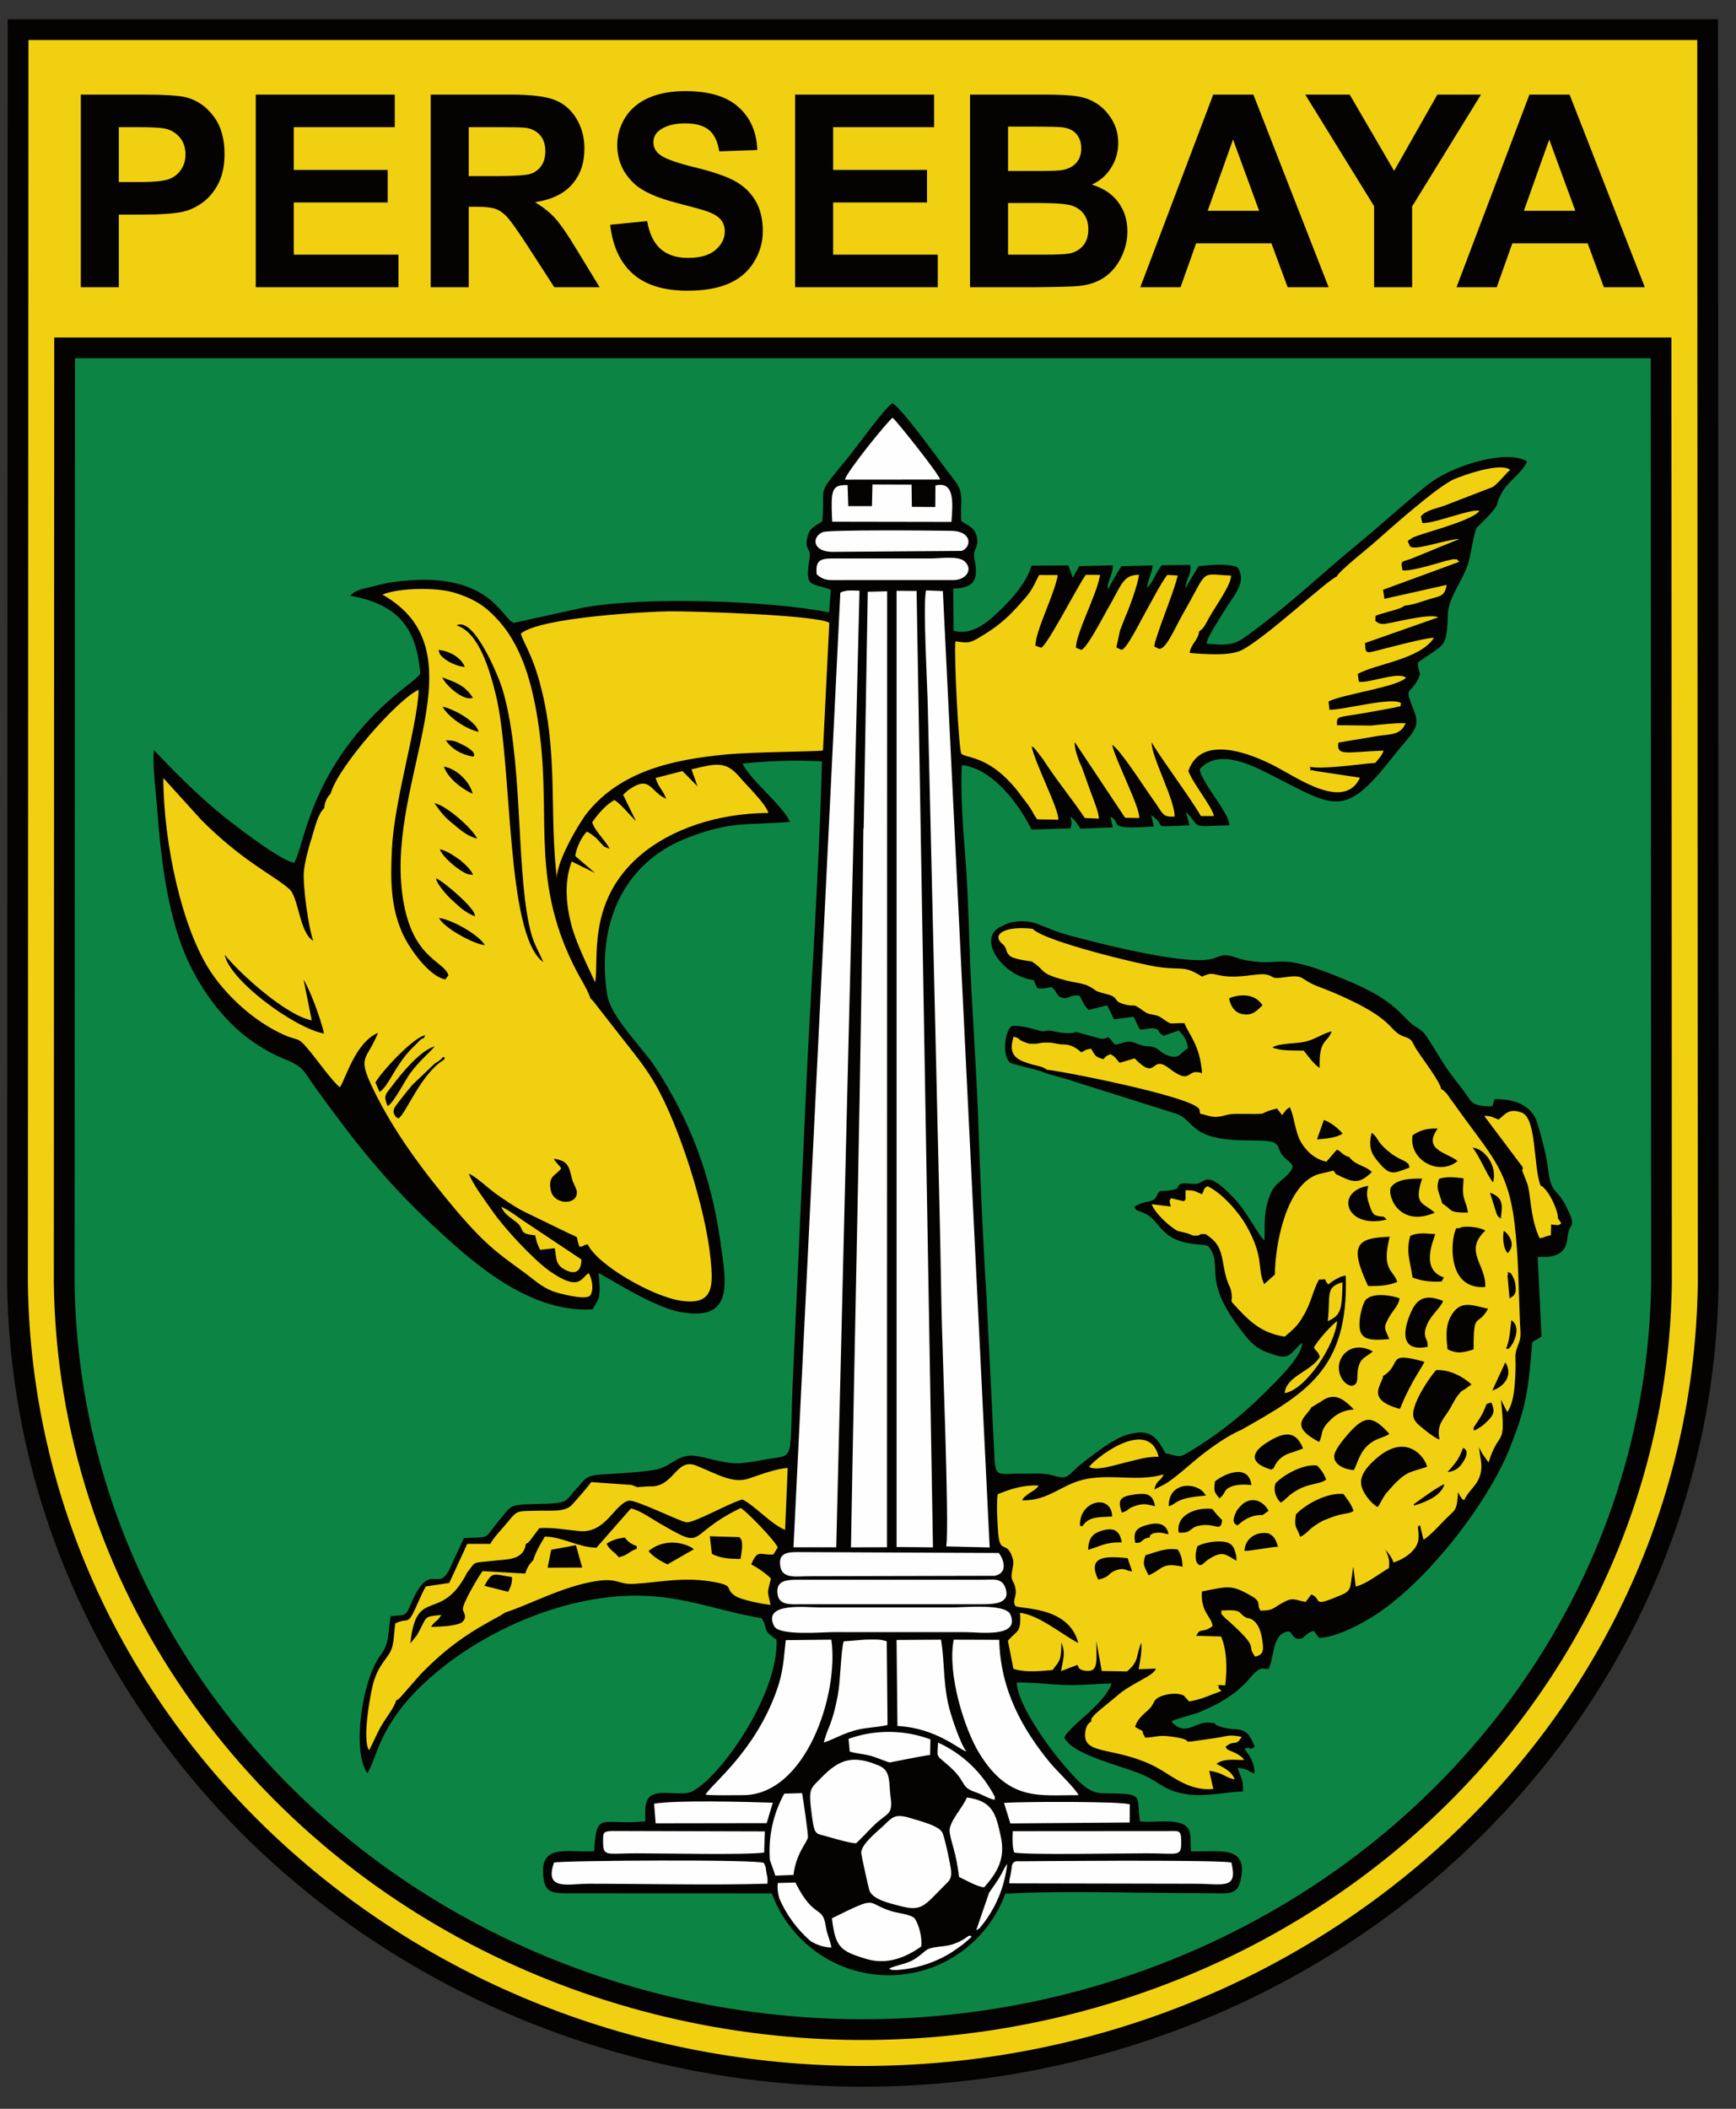
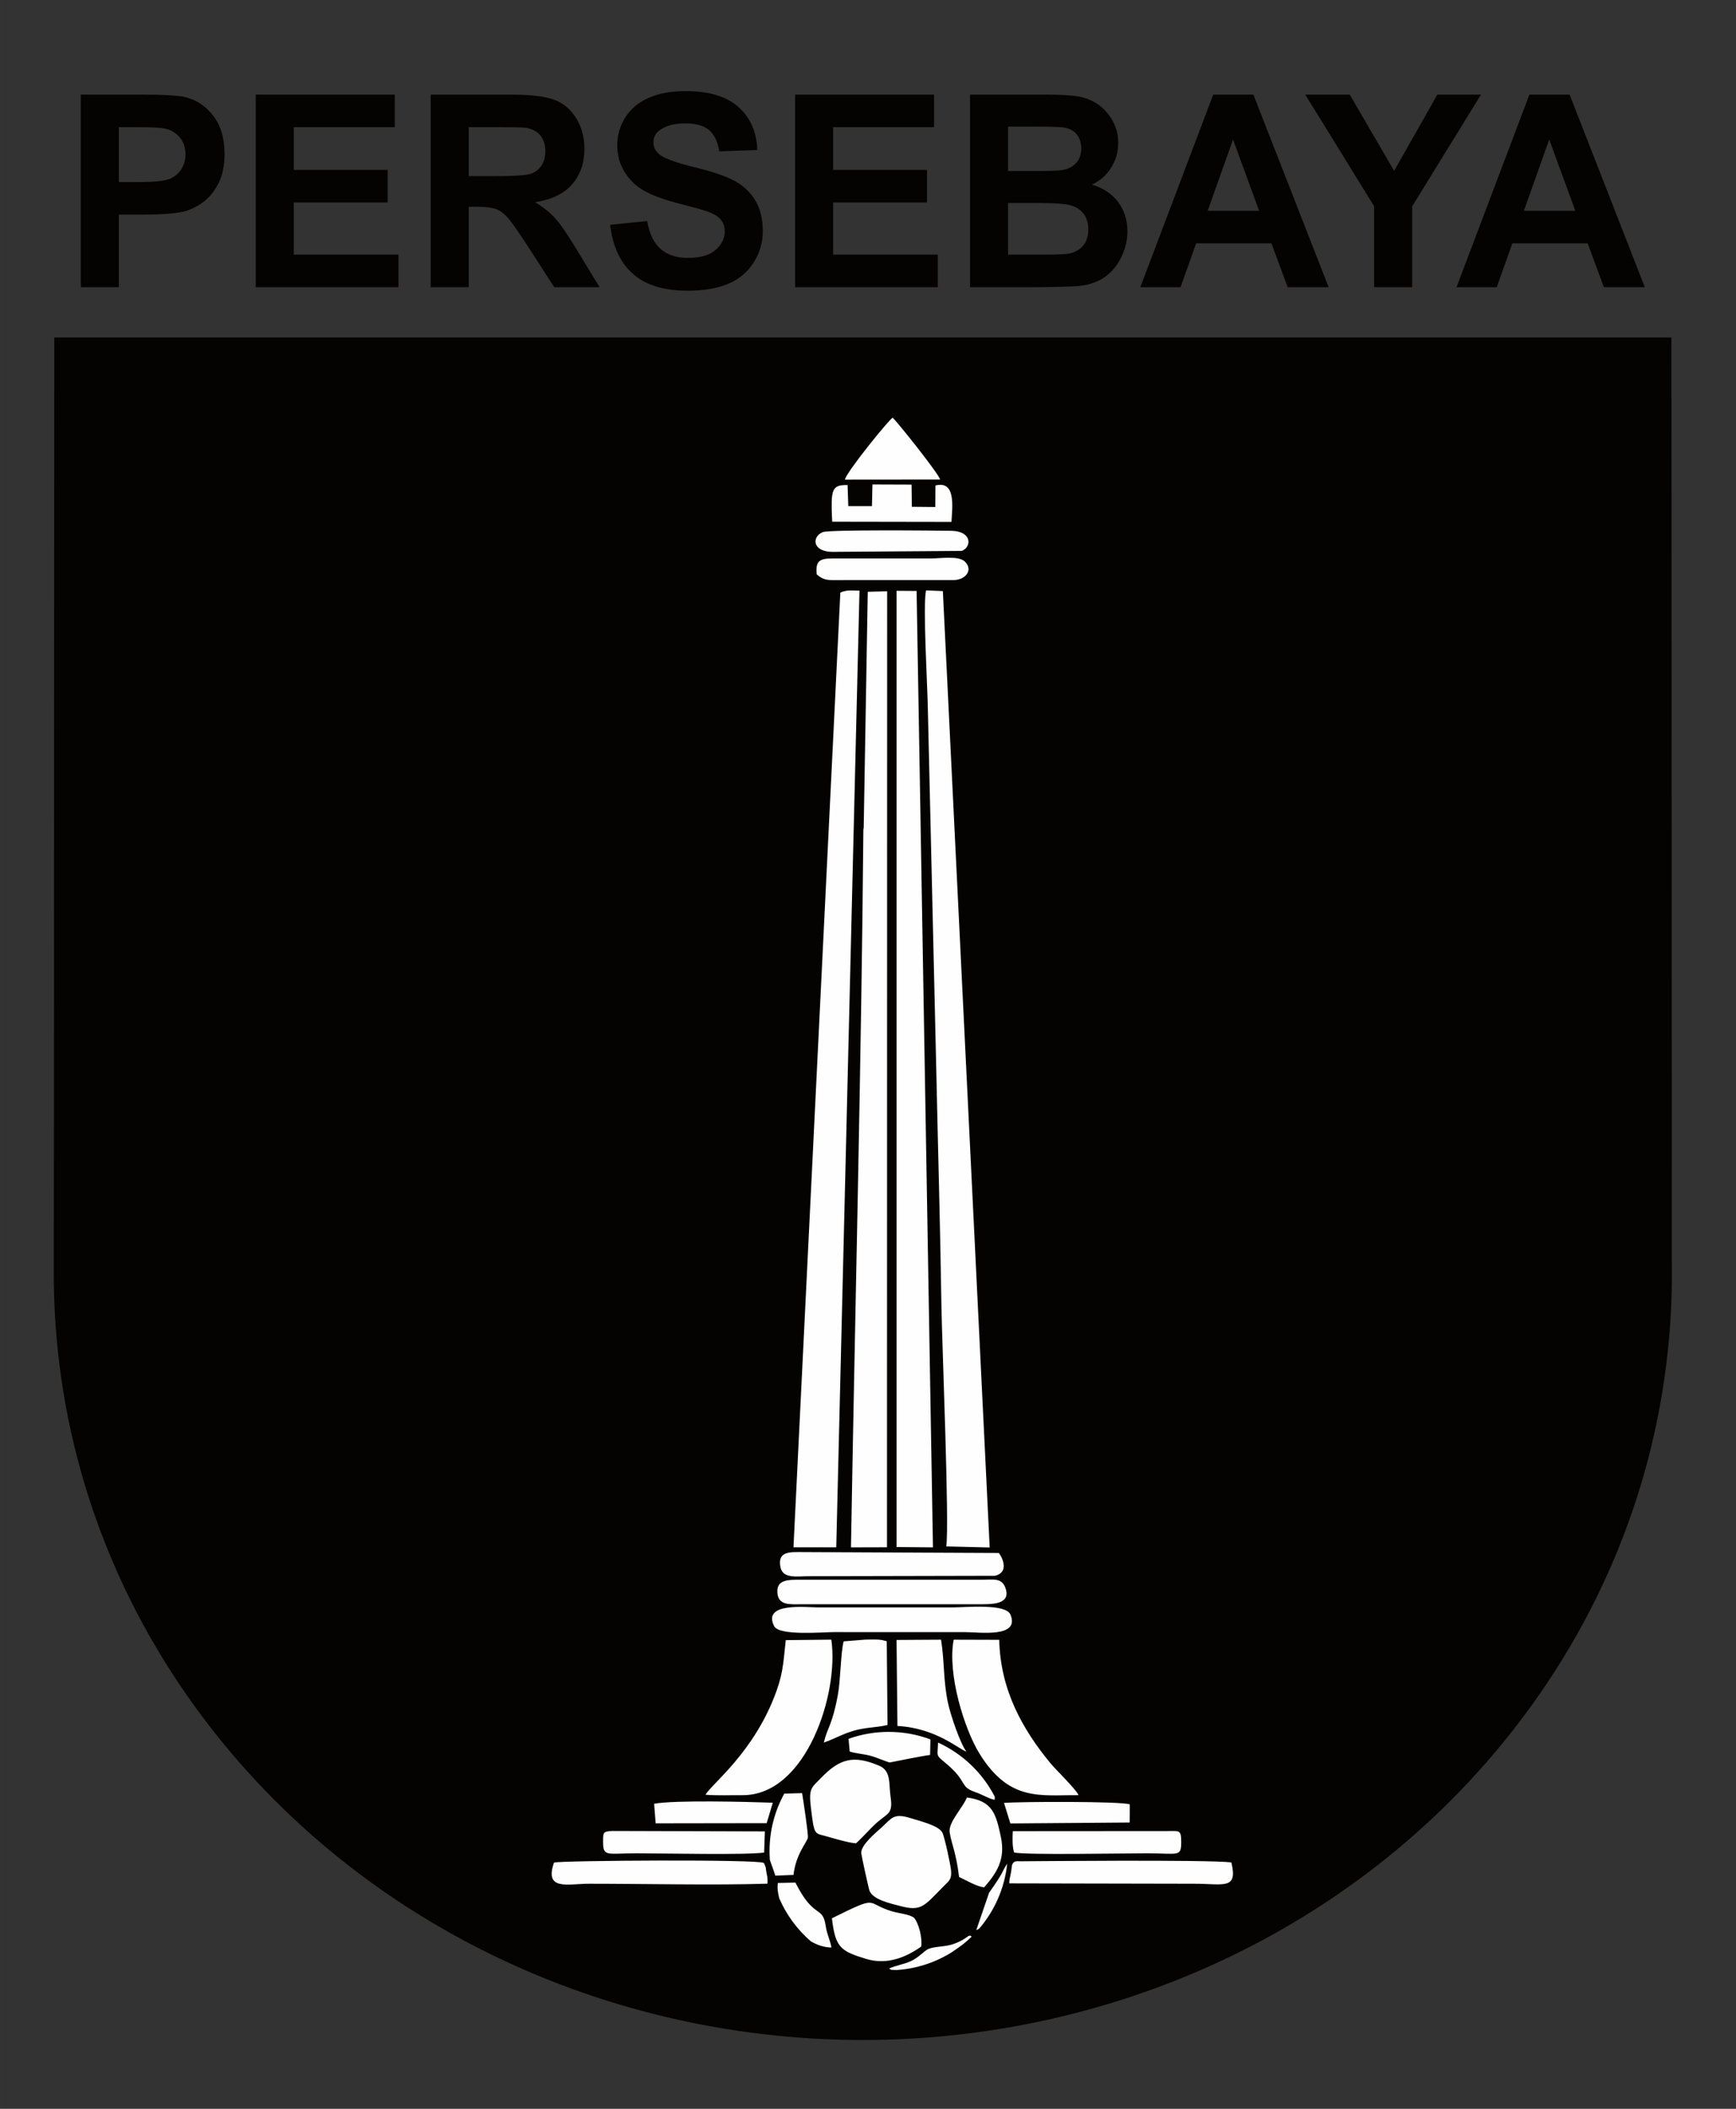
<svg xmlns="http://www.w3.org/2000/svg" xml:space="preserve" width="17.78mm" height="21.59mm" version="1.1" style="shape-rendering:geometricPrecision; text-rendering:geometricPrecision; image-rendering:optimizeQuality; fill-rule:evenodd; clip-rule:evenodd" viewBox="0 0 1777.98 2158.98">
  <rect x="0" y="0" width="1777.98" height="2158.98" fill="#333333" stroke="none" />
  <defs>
    <style type="text/css">
   
    .fil3 {fill:#FEFEFE}
    .fil0 {fill:#040301}
    .fil2 {fill:#0C8544}
    .fil1 {fill:#F1D012}
    .fil4 {fill:#040301;fill-rule:nonzero}
   
  </style>
  </defs>
  <g id="Layer_x0020_1">
    <g id="_2690950919952">
-       <path class="fil0" d="M29.13 19.7c569.72,0 1139.44,0 1709.16,0l21.25 0 0.57 1295.27 0 0.16c-2.34,160.66 -52.33,314.49 -143.87,446.43 -165.81,238.96 -443.37,374.81 -732.53,374.81 -289.14,-0.01 -566.7,-135.84 -732.51,-374.78 -91.56,-131.94 -141.55,-285.79 -143.89,-446.46l0 -0.16 0.57 -1295.27 21.25 0z" />
-       <path class="fil1" d="M29.13 40.95c569.72,0 1139.44,0 1709.16,0l0.56 1273.87c-6.51,447.59 -390.63,800.29 -855.14,800.29 -464.5,0 -848.63,-352.69 -855.15,-800.29l0.57 -1273.87z" />
      <path class="fil0" d="M55.56 345.53l1656.29 0 0.43 969.1 0 0.17c-2.27,150.96 -49.31,295.5 -135.34,419.49 -156.85,226.05 -419.74,354.25 -693.23,354.25 -273.48,0 -536.36,-128.19 -693.22,-354.22 -86.04,-123.99 -133.08,-268.54 -135.35,-419.52l-0.01 -0.17 0.43 -969.1z" />
-       <path class="fil2" d="M76.81 366.78l-0.42 947.7c2.21,146.81 47.9,287.16 131.57,407.72 152.89,220.33 409.27,345.08 675.75,345.08 266.5,0 522.88,-124.76 675.77,-345.11 83.65,-120.55 129.34,-260.89 131.55,-407.69l-0.42 -947.7 -1613.8 0z" />
      <path class="fil0" d="M1027.32 947.65c-29.35,11.18 -0.76,52.16 31.27,55.71l3.74 8.3c6.53,1.11 9.09,-0.61 15,-0.95 6.15,5.46 4.64,9.87 11.42,10.94 7,1.09 6.05,-3.22 16.7,-2.42 4.22,6.83 3.73,9.05 9.53,14.74l19.03 -4.68 6.88 14.23 20.18 -2.56c1.67,3.56 4.25,8.78 6.15,12.92 7.22,0.45 10.67,-1.79 14.72,-1.01 7.46,1.44 1.73,2.96 9.93,7.52l15.61 -5.4c4.54,5.48 8.1,8.79 9.15,18.21 -8.05,4.57 -8.44,11.58 -20.07,7.58 -9.9,-3.41 -8.97,-8.73 -19.92,-9.52 -15.1,-1.07 -14.07,-6.94 -25.49,-4.02 -12.1,3.1 -6.93,4.07 -15.7,-5.33 -3.36,0.94 -3.51,1.81 -7.6,1.64l-19.54 -5.35c-11.52,-3.26 -2.49,-1.45 -10.88,-0.6 -10.09,1.03 -19.7,-2.84 -24.44,-2.49 -4.03,0.3 -2.2,1.9 -9.97,-0.36 -8.32,-2.43 -18.55,-5 -26.48,-4.35 -8.02,4.06 -10.95,35.28 0.08,38.52l29.45 7.76c7.8,3.83 23.81,6.78 33.18,10.33l102.09 32.19c14.13,3.74 15.25,11.29 26.72,18.67 23.89,15.38 68.57,6.13 77.59,12.42 5.56,3.88 3.08,7.39 8.82,13.69 3.63,3.97 7.49,5.47 9.54,10.28 -3.59,12.01 -17.46,13.92 -23.12,28.76 -6.82,17.85 -5.38,26.46 -5.78,46.73 -5.98,-3.81 -17.31,-28.97 -32.89,-44.82 -25.62,-26.07 -27.08,-15.66 -35.6,-13.15 -3.51,1.03 -10.05,-0.72 -16.19,-0.11 -8.33,3.71 1.05,5.14 -13.15,7.15 -9.27,1.32 -9.48,-1.43 -12.3,4.91 -4.05,9.1 -10.36,3.86 -23.29,11.77 2.57,5.02 2.79,3.33 8.92,5.91 11.79,4.97 13.7,12.79 23.79,21.45 16.06,13.78 40.37,9.92 43.08,13.09 15.99,18.73 -6.62,32.6 30.66,81.86 7.12,9.4 14.58,21.51 29.55,26.69 7.75,2.69 15.75,6.32 21.66,3.27 5.88,-3.03 8.97,-9.61 14.33,-12.88 -0.29,11.87 -18.1,30.36 -25.93,38.48 -29.33,30.41 -55,52.07 -91.33,73.98 -9,5.44 -9.65,3.38 -22.86,0.4 -8.58,-15.62 -14.92,-26.57 -40.15,-18.53 -13.9,4.43 -29.37,16.98 -38.13,23.44 -26.11,19.26 -18.02,23.11 -38.65,17.5 -8.82,-2.4 -19.93,-1.23 -29.29,-1.42 -26.41,-0.52 -28.33,6.34 -29.18,-23.89l-7.77 -157.45c-3.94,-60.61 -6.37,-120.72 -8.55,-181.9 -2.13,-59.69 -7.04,-119.73 -9,-179.96 -0.96,-29.31 -1.91,-61.96 -4.43,-91.29 -2.08,-24.3 -4.91,-65.19 -3.22,-90.92 31.91,3.71 58.2,39.84 71.33,65.99l39.93 -1.27 1.1 -5.61c0,-0.09 -1.06,-5.3 -1.18,-6.15 3.65,1.96 8.36,8.92 10.16,12.08l33.16 -1.24 -2.34 -11.03c9.92,5.42 1.11,9.76 16.66,10.85 7.77,0.55 19.29,-0.34 27.77,-0.79l-2.7 -11.61c18.84,13.18 -4.82,12.09 39.26,10.46l-3.8 -14.06c16.8,18.05 3.38,14.98 44.67,14.01 -0.21,-13 -29.11,-44.26 -30.45,-57.51 19.5,-22.01 54.19,-3.66 74.57,6.71 63.99,32.55 73.78,43.99 123.19,-19.27 19.64,-25.15 28.95,-28.61 21.77,-46.95 -10.36,-26.43 -5.47,-14.83 4.05,-32.43 4.14,-7.66 -0.08,-6.65 -0.13,-17.2 28.43,-20.68 29.26,-13.51 30.77,-50.35 0.74,-17.91 17.51,-36 21.98,-55.56 1.9,-8.36 4.85,-27.37 7.56,-32.22l10.3 -10.24c15.25,-16.45 7.21,-10 14.75,-24.49 6.6,-12.68 20.38,-19.94 26.41,-32.95 -1.69,-1.16 -1.38,-1.14 -4.52,-2.28 -23.32,-8.5 -73.62,7.49 -96.77,25.73 -24.5,19.29 -47.37,40.77 -71.13,60.21 -36.61,29.97 -69.05,61.22 -107.3,89.41 -17.22,12.69 -20.11,16.37 -48.42,13.33 0,-6.32 17.25,-31.78 20.57,-37.28 5.38,-8.89 15.23,-20.01 14.56,-30.75 -0.22,-3.47 -2.16,-10.11 -5.07,-10.88 -11.88,-3.14 -26.42,-1.62 -38.42,-0.3l-12.68 21.2c-0.13,-0.3 -0.62,0.7 -0.95,1.03 1.65,-10.44 6.58,-14.67 5.17,-23.51l-29.21 0.27c-6.38,7.6 -7.5,15.64 -14.98,23.2 0.8,-9.43 4.93,-14.15 5.68,-23.04l-31.94 0.84c-3.84,5.83 -11.14,18.15 -13.6,23.61 -2.13,-6.63 4.51,-12.59 4.81,-24.55l-34.56 0.86 -6.41 12.02 -4.61 -12.76 -37.71 0.23c-4.91,16.51 -18.61,32.42 -30.8,44.29 -12.24,11.91 -29.23,27.93 -48.99,22.4l-0.4 -43.2c24.56,-0.54 25.34,-11.81 21.52,-31.71 -1.74,-9.07 6.46,-10.93 1.7,-24.29 -2.55,-7.18 -9.55,-9.24 -14.89,-13.08 -1.64,-19.47 3.82,-28.03 -7.12,-41.89 -14.3,-18.1 -49.61,-68.66 -63.28,-78.9 -7.95,4.46 -35.54,43.2 -43.87,53.43 -36.45,44.77 -24.45,26.45 -28.2,67.58 -5.63,3.98 -12.37,5.82 -14.87,14.85 -4,14.42 3.57,12.84 1.95,22.42 -5.35,31.78 1.2,25.11 21.59,32.76l-1.66 23.17c-60.28,-11.82 -185.63,-16.57 -250.95,-5.06l-72.05 15.83c-12.84,-4.52 -24.55,-55.42 -123.68,-41.77 -8.17,1.12 -15.53,3.18 -23.24,5.08 -7.66,1.9 -15.68,3.05 -20.49,8.93 46.19,8.25 68.07,30.42 71.65,80.03 -5.87,6.57 -15.14,13 -22.23,18.86 -91.54,75.65 -96.1,157.65 -106.97,174.55 -15.47,-3 -65.99,-42.33 -78.57,-52.87 -21.73,-18.19 -46.42,-42.69 -65.09,-62.77 -1.49,16.74 2.15,43.18 3.48,61.01 3.9,52.25 10.93,112.16 32.83,157.9 13.11,27.38 32.29,53.66 55.19,72.4 9.79,8.01 25.76,18.49 39.58,24.05 22.71,9.13 20.66,11.33 33.97,29.82 37.15,51.6 70.9,95.1 117.85,138.94 39.42,36.79 98.61,92.46 166.45,88.71 2.96,-5.66 6.57,-8.82 7.11,-16.92 0.46,-6.99 -0.43,-14.4 -0.92,-20.11 3.2,0.26 53.63,34 82.81,39.55 56.95,10.84 47.74,-30.34 41.88,-72.12 -9.39,-67.03 -31.07,-124.18 -66.7,-178.56 -13.41,-20.48 -45.6,-50.74 -49.26,-74.39 -10.89,-70.47 15.61,-134.18 81.55,-159.96 45.48,-17.78 60.56,-12.93 105.8,-16.62 -7.5,-16.73 -38.74,-40.91 -48.79,-59.54 23.03,-2.94 57.45,-3.95 81.44,-2.37 -3.07,119.72 -11.96,236.86 -17.09,354.75l-12.25 268.13c-4.82,98.37 3.62,85.72 -27.69,91.71 -6.6,1.26 -16.35,2.75 -22.84,3.58 -16.23,2.09 -32.34,-4.07 -46.67,-6.74 -20.43,-3.82 -25.85,9.06 -41.13,13.04 -9.6,2.5 -37.09,4.43 -48.56,5 -27.54,1.38 -23.27,2.27 -37.29,17.45 -6.77,7.33 -6.92,10.79 -16.92,12.14 -7.16,0.97 -16.78,1.09 -24.58,1.27 -25.96,0.61 -23.2,1.79 -36.21,17.53 -16,19.35 -7.32,15.89 -35.42,17.27 -3.87,8.4 -9.81,20.65 -13.53,29.24 -12.86,29.74 -20.78,-8.88 -40.81,38.09 -5.28,12.38 -4.22,11.54 -20.69,12.57 -3.16,18.12 -0.74,27.06 -10.66,40.39 -18.43,24.78 -29.4,97.34 -13.29,120.51 9.96,-14.52 10.7,-48.13 59.29,-93.22 54.13,-50.23 138.62,-88.68 216.3,-88.63 48.42,0.03 83.47,15.72 128.18,23.08 7.54,11.18 -0.92,10.9 15.39,22.05 2.04,55.36 -55.56,138.22 -85.55,154.9 -9.76,5.43 -26.27,-0.27 -38.44,2.88 -12.49,3.24 -10.39,15.73 -10.48,28.17 -46.46,4.38 -49.47,-11.44 -52.44,30.56 -27.98,1.74 -57.85,-9.12 -51.44,29.83 2.27,13.75 12.5,13.35 27.26,13.3l206.26 0.08c4.64,13.14 11.6,25.26 20.34,35.98 23.29,29.14 59.13,47.82 99.34,47.82 54.86,0 101.6,-34.76 119.41,-83.46 59.34,-3.49 145.91,-0.33 210.83,-0.52 13.96,-0.04 26.18,2.73 29.73,-11.41 9.96,-39.62 -22.64,-30.17 -50.39,-31.6 -1.33,-14.47 2.58,-25.17 -12.05,-29.06 -11.89,-3.16 -27.29,-0.12 -40.16,-1.42 -4.19,-27.39 6.37,-28.49 -37.86,-28.84 -15.64,-0.12 -25.8,-12.64 -39.49,-28.23 -13.74,-15.64 -48.02,-61.48 -48.9,-85.13 14.69,-0.34 31.42,1.66 47.26,2.41 17.26,0.82 32.86,-1.12 49.87,-1.44 -3.4,11.06 -16.82,23.55 -23.3,29.73 -3.48,3.31 -25.25,21.4 -24.92,25.89 9.04,18.55 62.36,29.11 83.04,39.16 16.55,8.04 20.38,15.49 43.29,18.75 18.34,2.6 37.21,-2.32 56.57,-3.05 0.42,-12.55 -2.41,-13.79 -5.59,-24.18 10.93,1.24 9.59,2.84 17.1,5.83 0.83,-11.15 -5.65,-19.03 -10.01,-25.27 7.04,-3.11 3.05,2.48 10.42,-1.87 -9.52,-26.82 -18.84,-12.91 -39.18,-22.47 -4.13,-1.94 2.67,-1.53 -7.35,-2.51 -14.18,-1.4 -24.5,15.3 -38.96,-1.27 5.17,-2.78 22.34,-6.65 29.27,-9.56 18.55,-7.79 34.29,-16.51 47.95,-30.9 4,-4.22 9.64,-12.61 15.76,-13.62 0.21,-0.03 4.99,0.54 6.67,0.42 5.43,-10.17 4.02,-30.54 14.55,-36.41 11.54,-6.43 6.93,5.36 16.67,5.59 5.73,0.14 6.01,-5.63 14.98,-8.17l5.63 7.25c16.77,-0.71 36.77,-11.37 48.48,-17.97 56.31,-31.73 123.86,-118.1 147.1,-177.15 16.32,-41.47 18.71,-57.31 22.66,-107.54 1.86,-1.59 2.65,-1.71 3.91,-2.46l3.87 -2.31c0.23,-0.68 0.97,-0.51 1.76,-0.87l-3.97 -81.87c18.04,1.08 28.95,-2.8 30.5,-19.47 1.7,-18.22 10.69,-7.78 -1.15,-31.83 -10.57,-21.48 -15.64,-10.13 -19.23,-42.89 -0.82,-7.51 -9.35,-42.75 -12.87,-48.84 -7.35,-12.73 -21.28,-18.67 -41.09,-18.38 -3,4.44 -1.55,10.29 -3.05,6.11 -0.11,-0.3 -0.43,0.93 -0.7,1.36 -21.5,-0.72 -19.42,-4.35 -28.64,-16.66 -6.2,-8.27 -12.61,-15.64 -19.16,-25.77 -5.79,-8.96 -11.8,-19.38 -17.4,-27.74 -4.14,-6.18 -5.62,-7.43 -11.47,-11.01 -14.42,-8.82 -17.54,-24.68 -63.89,-44.82 -79.95,-34.75 -69.35,-16.7 -109.26,-23.43 -14.87,-2.51 -18.52,-8.86 -32.84,-2.73 -23.52,10.09 -121.2,-15.38 -149.72,-23.08 -15.23,-4.11 -20.61,-7.38 -33.1,-11.93 -10.37,-3.79 -26.23,-3.33 -34.46,2.04z" />
-       <path class="fil1" d="M1544.13 1282.97c8.49,-8.24 2.21,-18.34 -3.75,-22.85 -1.48,2.62 -1.57,17.59 3.75,22.85zm-61.57 224.16c6.4,-0.84 10.8,-3.27 14.17,-7.81 10.89,-14.64 1.74,-16.89 1.7,-16.93 -4.43,12.32 -8.44,16.15 -15.87,24.74zm62.35 -126.13c6.04,-5 13.4,-23.03 2.98,-29.4 -1.1,7.43 -1.31,19.81 -5.39,29.11l2.41 0.29zm1.11 -51.67c5.38,-3.33 6.89,-4.5 6.14,-13.19 -0.47,-5.58 -2.42,-8.62 -4.85,-12.76 -6.6,-2.01 -1.3,-1.22 -3.37,2.41l2.08 23.54zm-8.98 -81.72c1.8,-13.69 3.01,-21.5 -11.04,-26.54l6.91 21.95c1.79,3.54 1.74,2.45 4.13,4.59zm-89.17 292.48l0.61 1.31 3.27 -1.1c10.88,-3.65 24.45,-9.52 27.65,-20.85 -7.76,3.04 -24.86,15.92 -31.53,20.64zm80.53 -116.5c11.87,-3.73 21.65,-15.34 13.36,-28.91l-13.36 28.91zm-1079.49 -758.29c1.61,2.83 0.17,3.77 4.43,7.57 5.88,5.24 14.75,9.21 22.75,10.01 -3.52,-9.14 -14.53,-16.18 -27.18,-17.58zm23.9 96.62c-6.55,-3.13 -8.51,-4.03 -16.22,-3.92 5.99,8.75 16.02,14.72 28.34,16.68 3.97,-4.4 -8.28,-10.92 -12.12,-12.76zm11.48 -47.59c-8.58,-13.16 -17.77,-15.69 -31.37,-20.88 3.73,8.52 22.23,24.93 31.37,20.88zm1030.02 739.57l-5.26 7.94c1.42,1.28 -2.95,5.68 7.27,-0.87 2.44,-1.57 5.54,-4.39 7.22,-6.12 6.05,-6.22 8.02,-9.49 3.88,-18.95 -6.62,1.75 -4.29,0.88 -7.49,7.87 -1.73,3.78 -3.03,6.2 -5.62,10.13zm-6.27 -278.9c6.17,6.45 14.51,27.34 21.09,35.58 4.91,-16.91 -8.91,-35.11 -21.09,-35.58zm-1034.13 -282.58c3.96,2.27 5.28,2.94 10.58,3.28 -2.12,-5.56 -8.21,-10.85 -13.21,-15.16 -6.41,-4.34 -12.55,-9.15 -20.88,-11.16 2.86,7.81 16.06,18.78 23.51,23.04zm10.21 -79.76c-2.98,-12.64 -16.65,-25.75 -29.56,-27.83 4.22,11.93 18.34,22.87 29.56,27.83zm6 -63.45c-2.1,-11 -27.67,-24.43 -36.83,-25.62 6.28,11.16 24.59,23.15 36.83,25.62zm858.69 417.38c8.88,-0.83 20.72,-1.82 26.3,-6.08 -5.08,-5.79 -12.65,-11.78 -19.24,-13.83l-7.06 19.91zm-852.31 -198.88c-5.44,-10.45 -33.95,-26.4 -46.79,-27.89 4.26,9.63 34.29,26.33 46.79,27.89zm-10.38 -29.65c3.37,-5.8 -32.37,-36.37 -39.52,-38.83 0.45,5.58 11.35,17.7 15.58,21.57 9.82,8.98 13.82,12.93 23.94,17.26zm10.03 685.51l24.31 6.08c2.57,-5.26 4.11,-8.37 3.92,-15.03 -19.09,-2.82 -19.83,-6.55 -28.23,8.95zm-51.3 -801.3c6.74,8.89 8.09,12.1 18.32,20.54 8.72,7.2 15.41,13.2 25.46,15.79 -3.87,-9.49 -31.28,-34.1 -43.78,-36.33zm207.46 763.31l-0.31 -2.79c-4.82,-1.68 -8.47,-3.84 -12.15,-8.71 -7.29,1.04 -12.99,2.57 -18.59,6.37 3.06,6.65 8.22,8.28 12.5,13.93 10.61,-2.7 9.83,-5.82 18.55,-8.8zm525.4 -11.58c0.01,-0.01 -1.41,-4.52 8.34,-4.87 4.83,-0.17 6.18,0.95 10.69,1.61 -1.67,-10.62 -10.54,-12.54 -20.86,-9.8 -10.73,2.86 -15.88,6 -13.13,18.6 8.74,0.59 4.76,-4.03 14.96,-5.54zm57.53 -42.85l-1.13 -1.33c-7.61,-12.7 -37.59,-13.62 -37.08,12.28 9,-2.62 5.8,-8.43 38.21,-10.95zm-86.37 17.38c7.96,-1.87 3.98,-3.54 13.85,-6.77 8.86,-2.9 10.85,-1.71 20.28,0.23 -2.5,-13.12 -9.2,-13.77 -22.81,-11.7 -13.68,2.09 -15.41,5.95 -11.32,18.24zm-34.42 38.19c13.92,-4.1 17.24,-7.77 34.44,-7.7 -1.99,-11.49 -7.41,-15.83 -20.63,-11.86 -10.18,3.05 -13.48,8.72 -13.81,19.56zm160.12 0.99c5.31,0.51 24.75,-3.56 34.37,-4.24 -2.47,-7.05 -3.28,-10.26 -9.61,-13.56 -12.38,-2.49 -24.13,4.91 -24.76,17.8zm-168.44 -25.5l2.67 0.18c6.18,-9.76 15.73,-8.99 30.28,-9.77 -0.53,-23.88 -34.21,-16.6 -32.95,9.59zm-651.27 -477.38c0.61,-2.77 1.47,-1.69 -1.12,-2.73 -1.34,1.43 -1.21,1.68 -4.06,3.91 -2,1.56 -2.4,1.5 -4.47,2.91l-23.06 21.92c-5.29,6.32 -8.99,11.12 -13.36,16.71 -4.97,6.37 -7.44,9.41 -4.43,14.31 2.31,3.75 0.35,0.65 3.7,3.24 7.9,-4.98 22.81,-45.66 46.8,-60.27zm-21.09 -21.79l1.87 -3.09c-11.05,0.93 -44.45,36.38 -51.13,48.3l4.19 9.67c9.53,-5.96 14.8,-25.22 32.32,-43.8l9.37 -9.36c2.9,-2.29 0.23,-0.55 3.38,-1.72zm825.06 -41.02c1.24,7.59 5.55,14.85 13.88,16.3 11.1,1.94 15.18,-4.77 20.4,-9.04 -11.45,-17.47 -34.27,-7.27 -34.28,-7.26zm-861.83 110.39c5.87,-2.75 18.66,-27.5 22.92,-33.32 9.99,-13.63 21.49,-22.58 25.34,-27.94 -15.38,4.86 -33.58,27.25 -44.12,41.14 -6.33,8.35 -8.7,9.46 -4.14,20.12zm870.52 429.3c6.36,-5.9 14.67,-11.03 25.49,-10.58 0.38,-0.26 0.93,-0.57 1.17,-0.73l5.12 -3.7c-4.72,-8.39 -14.01,-14.5 -24.44,-8.48 -2.79,1.61 -7.24,6.37 -8.82,9.68 -4.26,8.88 -2.94,12.06 1.48,13.81zm-23.19 -45.05c-1.27,10.78 -0.75,10.43 4.55,17.47 7.57,-6.29 3.68,-8.66 11.95,-12.08 5.78,-2.4 13.8,-2.41 20.85,-1.66 -2.92,-22.76 -28.21,-11.28 -37.35,-3.73zm-84.86 91.9l-4.57 -13.34c-18.3,-1.66 -42.86,-4.18 -30.11,21.93 12.67,-2.71 9.63,-6.23 17.48,-9.25 10.41,-3.99 11.57,1.28 17.2,0.66zm-495.21 -20.61c3.88,5.44 13.63,11.09 19.38,13.65l26.98 -15.47c-4.17,-4.21 -27.13,-13.9 -46.36,1.82zm602.08 9.94l-0.07 -4.33c-2.36,-10.65 -4.59,-14.96 -16.39,-15.43 -7.77,-0.31 -18.69,1.93 -23.59,4.94 -1.64,5.33 -3.31,14.54 0.82,18.3 3.38,3.07 5.64,-1.64 10.56,-4.87 14.85,-9.72 17.98,-4.56 28.67,1.39zm-705.45 7.08l35.4 -0.12 -6.42 -22.9 -25.35 4.69 -3.63 18.33zm790.67 -511.66c-0.72,-29.99 7.45,-24.5 12.37,-37.39 -8.82,1.79 -16.86,8.42 -28.1,10.74 -9.71,2.01 -26.23,1.31 -32.74,5.74 9.89,3.9 21.03,2.85 32.19,3.23 4.17,5.31 10.84,14.49 16.28,17.68zm92.19 101.96c-2.68,-6.64 1.09,-1.4 -3.69,-5.61 -0.66,-0.58 -5.23,-2.77 -6.31,-3.3 -4.64,-2.27 -7.1,-3.87 -11.25,-7.23 -13.52,-10.91 -10.47,-14.47 -17.74,-19.34 -3.85,16.64 0.57,22.53 8.75,31.97 10.86,12.54 14.98,9.15 30.24,3.51zm-714.71 395.43c7.79,4.58 19.49,5.54 29.44,5.28 0.77,-6.33 3.91,-18.53 -1.35,-22.29l-30.11 -0.88 2.02 17.89zm691.27 -342.14l-3.02 -2.86c-10.45,-0.91 -11.14,-1.76 -14.51,-11.37 -2.66,-7.6 -3.73,-11.92 -1.43,-20.3 -34.99,5.93 -22.77,44.97 18.96,34.53zm-247.36 343.76l0.71 -1.08c-4.28,10.39 -1.49,12.56 2.69,21.55 14.53,-5.85 12.67,-13.68 34.84,-8.81 -0.52,-8.87 -1.51,-11.91 -4.88,-17.53 -12.64,-2.16 -22.54,2.83 -33.36,5.87zm78.76 -36.16c-2.2,-1.64 -8.46,-8.97 -10.15,-11.35 -16.75,-2.02 -37.59,6.32 -34.31,24.24 13.39,1.05 10.79,-4.99 20.33,-6.97 17.68,-3.68 22.53,7.75 24.13,-5.92zm154.31 -172.56c-24.84,-13.82 -42.86,10.92 -31.11,28.74 1.98,3 6.67,7.44 11.04,6.05 5.15,-1.64 3.8,-7.42 4.54,-14.12 1.64,-14.72 8.6,-14.36 15.53,-20.67zm-831.25 -187.47c-4.82,7.27 -13.74,7.09 -10.74,22.25 3.2,16.11 28.87,15.62 26.68,1 -0.43,-2.86 -3.94,-8.48 -4.99,-12.89 -3.12,-13.02 -4.15,-17.96 -18.56,-20.28 2.63,4.68 0.18,0.66 3.43,4.77 2.72,3.45 1.76,1.46 4.18,5.15zm902.28 35.88c11.23,6.95 5.78,9.58 26.38,9.44 -0.82,-7.43 -3.61,-11.16 -4.61,-17.43 -1.18,-7.36 0.22,-10.71 0.01,-17.76 -10.36,-1.02 -16.22,-2.07 -24.92,0.56 -3.99,11.04 0.83,15.08 3.14,25.19zm-30.37 -69.62c-3.98,25.07 26.88,42.24 46.22,26.24 -10.65,-8.68 -36.43,-11.27 -20.39,-33.26 -11.38,-0.25 -18.16,1.74 -25.83,7.02zm-144.38 342.27c0.4,-0.36 0.95,-1.48 1.12,-1.15 1.53,2.96 1.3,-12.02 21.17,-16.89l9.99 -3.66c-7.87,-20.13 -21.12,-16.04 -36.83,-6.25 -17.85,11.13 -17.19,21.83 4.55,27.95zm9.37 33.71c4.37,-2.7 1.69,-0.97 5.88,-4.57 1.8,-1.56 2.23,-2.24 5.03,-4.32 13.21,-9.84 23.67,-9.43 31.86,-12.53 0.39,-0.15 1.04,-0.49 1.36,-0.63l2.57 -1.49c-3.05,-7.23 -4.63,-9.06 -9.21,-14.36 -14.15,-2.32 -35.54,10.14 -42.67,18.11 -2.33,4.95 -1.01,13.82 5.18,19.79zm-1000.75 -535.37l8.37 41.64c-26.33,-5.13 -73.07,-47.25 -89.16,-67.2 4.69,26.02 71.38,75.16 101.74,80.73 -3.04,-14.14 -14.12,-44.4 -20.95,-55.17zm1158.52 238.56c-0.32,-0.37 -0.81,-0.79 -1.06,-1l-3.42 -2.64c-10.39,-6.9 -16.04,-8.51 -8.4,-31.29 -11.67,-0.05 -25.67,0.21 -31.95,8.8 -4.25,8.33 8.32,41.85 44.83,26.13zm-7.2 137.31l-0.34 -4.91c-1.07,-3.94 -6.04,-8.22 1.78,-22.03 3.53,-6.26 13.06,-15.22 14.23,-20.04 -21.93,-8.9 -29.13,0.73 -35.27,17.7 -6.55,18.13 -5,34.22 19.6,29.28zm-119.05 61.91c-5.96,10.54 -23.97,18.68 7.85,35.54l1.41 -3.21c2.4,-7.5 0.55,-10.17 10.39,-19.58 5.8,-5.55 12.11,-9.69 23.78,-10.53 -10.39,-10.69 -19.84,-18.23 -33.39,-8.3l-10.04 6.08zm103.48 -132.86c8.6,3.32 18.3,4.79 29.78,4.11l2.37 -4.25c-25.52,-8.11 -9.42,-40.64 -8.85,-44.28 -10.66,-0.73 -16.9,-1.86 -25.56,1.67 -4.87,16.41 0.28,27.33 2.26,42.75zm-90.82 248.56c4.46,-1.81 10.71,-4.28 16.21,-5.68 4.88,-1.24 12.44,-1.61 14.24,-4.18 -3.54,-8.73 -5.43,-10.17 -10.39,-17.1 -17.57,-1.72 -39.88,11.44 -48.63,20.93 -2.2,14.04 0.68,12.16 4.37,22.9 7.93,-3.39 8.09,-8.75 24.2,-16.87zm39.83 -189.25c5.07,6.16 19.12,4.16 27.22,3.77 -4.14,-10.66 -6.92,-10.9 -0.19,-22.51 4.5,-7.77 9.63,-11.79 10.75,-19.25 -9.8,-3.68 -31.03,-6.4 -36.03,3.5 -3.5,6.93 -8.48,28.11 -1.75,34.49zm86.91 14.24c10.09,4.8 15.68,3.47 26.65,0.01 -0.22,-40.53 4,-22.01 14.84,-41.61 -14.84,-3.2 -26.33,-8.39 -35.31,3.35 -8.04,10.51 -8.16,22.23 -6.18,38.25zm-95.93 123.65c5.28,-10.89 7.07,-23.38 22.74,-31.12l9.56 -3.81c4.32,-2.02 2.14,-0.91 3.99,-2.22 -17.02,-18.98 -25.14,-19.3 -41.98,-0.09 -4.07,4.64 -13.24,15.42 -14.3,21.47 -1.83,10.42 11.43,15.28 19.99,15.77zm29.59 -96.19l0.29 0.93c-3.74,10.81 -15.56,23.4 16.98,32.6 1.76,-2.79 0.35,-0.08 2.1,-4.34 9.88,-24.04 21.93,-39.77 23.21,-43.94 -40.49,-11.41 -22.03,2.39 -42.58,14.75zm-15.04 -92.27c10.92,0.11 20.49,-0.23 29.91,-4.29 -4.28,-12.66 -16.53,-11.81 -7.79,-46.17 -34.27,1.01 -41.72,8.63 -22.12,50.46zm119.92 1c1.43,-22.74 -22.62,-36.39 0.12,-57.79 -5.2,-3.32 -17.51,-4.71 -23.82,-3.6l-4.29 1.46c-4.26,-7.63 -18.66,63.34 27.99,59.93zm-110.1 225.19c3.75,-4.97 5.29,-10.19 9.4,-14.91 19.74,-22.68 21.92,-19.73 41.14,-26.23 -1.55,-8.86 -20.45,-35.92 -51.76,-8.72 -6.57,5.71 -16.45,14.97 -15.83,25.56 0.54,9.29 10.96,21.46 17.05,24.3zm63.3 -69c-3.4,-16.05 4.79,-21.07 11.23,-32.61 2.66,-4.77 5.03,-9.74 8.63,-13.94 3.71,-4.33 2.28,-2.56 6.09,-5.04l6.86 -4.91c-9.02,-8.1 -22.39,-15.34 -36.31,-14.67 -7.34,8.48 -18.91,26.08 -22.47,38.73 -3.2,11.39 1.8,14.98 8.23,20.37 4.44,3.71 12.23,9.99 17.74,12.07zm-1006.88 -833.56c22.75,6.62 33.89,44.98 40.22,70.42 17.65,71.02 9.68,246.34 48.84,274.37 -7.18,-16.28 -10.92,-19.92 -15.04,-40.22 -12.82,-63.01 -5.98,-172.42 -27.42,-241.03 -3.28,-10.5 -28.62,-73.41 -46.6,-63.54zm950.42 -27.2l63.75 -14.28c-2.01,12.13 -6.82,11.27 -17.82,14.64 -7.17,2.21 -16.97,5.93 -25.19,6.61 -3.71,3 -11.37,4.7 -16.54,6.23 -17.29,5.14 -12.47,2.7 -13.55,9.31 5.36,4.59 8.49,3.35 16.94,1.79 10.9,-2.03 38.69,-9.03 47.75,-5.44l-75.1 26.38c0.03,11.22 1.8,10.34 11.53,7.88 13.67,-3.44 48.31,-12.83 59.04,-13.33 -14.18,22.32 -59.56,26.66 -78.14,37.11l1.23 7.97c11.33,1.57 39.32,-10.58 48.29,-4.25 -8.57,9.65 -63.69,16.72 -79.38,24.41l1 8.88 0.56 -0.41c14.27,0.22 64.75,-13.62 72.67,-6.63 -1.85,5.25 3.1,1.64 -6.56,4.44l-28.46 5.2c-30.88,5.47 -30.81,2.64 -30.56,12.85l34.65 0.37c11.26,-1.06 24.56,-2.74 35.53,-2.4 -5.04,13.23 -17.02,10.85 -32.03,13.64 -12.48,2.32 -23.66,3.8 -36.73,6.27 -2.15,14.35 8.65,9.45 46.33,8.15 -2.32,6.23 -5.44,8.56 -8.51,12.56l-7.98 0.68c-13.89,1.54 -47.57,5.86 -58.96,3.33 1.62,6.74 -2.49,1.69 5.63,4.27l45.62 6.86c-15.92,34.29 -63.56,0.46 -87.26,-11.89 -24.91,-12.97 -75.65,-32.95 -88.54,5.03 4.44,12.46 25.27,37.82 26.08,46.13l-13.27 0c-10.1,-17.92 -46.03,-66.29 -50.29,-75.51 -1.35,12.81 23.93,59.39 23.42,76.03 -12.9,0.79 -11.21,-2.37 -23.52,-19.48 -8.64,-12.01 -31.93,-48.7 -40.52,-54.02 3.56,16.13 28.49,63.62 27.86,74.98l-14.52 -0.21 -51.51 -77.38c-1.01,5.19 4.1,20.07 7,25.1l8.94 24.96c2.66,7.65 8.23,20.22 8.79,28.2l-14.46 -0.66c-13.52,-20.08 -30.28,-40.35 -43.02,-60.43l-7.94 -10.2c-2.7,-2.65 0.02,-0.51 -3.6,-2.76 4.06,18.83 27.86,63.81 27.45,75.1l-21.64 -0.32c-2.94,-3.67 -4.13,-6.78 -6.71,-10.9 -2.63,-4.2 -5.25,-7.21 -7.94,-10.88 -6.33,-8.64 -9.56,-12.67 -16.22,-19.34 -23.88,-23.93 -43.03,-21.89 -46.94,-26.16 -2.8,-6.78 -7.66,-102.48 -5.99,-114.98 13.66,1.97 14.99,1.66 25.33,-4.47 15.28,-9.06 25.82,-17.36 37.39,-30.11 14.68,-16.18 13.99,-15.38 22.95,-33.33l19.14 0.05c-2.87,18.74 -23.38,58.18 -22.8,72.31l5.54 2.05c5.36,-0.02 36.95,-61.9 45.93,-74.61l14.66 0.08c-2.92,19.63 -25.39,61.07 -24.62,74.64l5.28 2.07c4.94,0.16 23.84,-36.22 26.39,-40.57 15.6,-26.6 15.86,-35.93 32.82,-36.29 -1.2,10.44 -10.08,34.32 -14.41,44.12l-5.01 12.87 -3.8 17.51 5.25 2.37c4.87,0.23 19.42,-29.37 24.01,-37.45 6.55,-11.55 15.65,-29.63 22.87,-39.27l10.78 0.67c-3.95,15.73 -13.64,39.33 -19.49,56.61 -6.98,20.62 -4.29,15.16 -1.74,17.4 7.44,6.52 17.85,-19.68 26.28,-34.33 27.41,-47.64 16.19,-40.97 49.51,-39.65 0.24,9.58 -15.85,31.18 -22.88,43.83 -3.8,6.81 -4.31,9.37 -9.78,13.36 -1.05,9.21 -8.99,13.45 -9.64,22.05 14.69,1.2 41.3,3.34 53.49,-3.01 25.19,-13.12 88.02,-72.09 96.91,-75.12 2.93,-6.08 31.34,-28.34 38.82,-34.99 14.86,-13.22 64.69,-57.65 81.59,-64.83 9.17,-3.9 47.26,-17.63 57.38,-9.53 -4.67,3.85 -12.29,14.03 -17.93,17.58l-49.95 19.29c-6.6,2.38 -18.99,4.53 -23.61,10.87l1.55 6.75c12.76,0.56 51.17,-15.38 58.49,-12.4 -9.16,11.27 -63.21,23.55 -69.13,27.77 -5.71,4.06 -4.77,1.6 -2.02,8.39 4.67,5.08 33.87,-6.33 50.91,-7.62l-50.08 20.53c-9.14,3.22 -10.8,1.28 -8.45,11.7 7.8,1.32 34.17,-6.73 44.57,-9.74 0.37,-0.11 7.31,-1.64 7.41,-1.64 6.8,0.5 1.68,-1.22 6.13,2.63l-78.08 28.65 1.38 9.31zm-813.1 409.26c2.22,1.75 -0.82,-1.34 2.76,2.62 1.29,1.43 1.17,1.34 2.44,3.07l29.59 37.84c10.73,13.78 21.86,27.06 32.06,44.91 23.75,41.55 51.04,125.65 56.2,178.45 2.68,27.47 3.1,47.29 -30.14,42.48 -29.5,-4.27 -85.75,-36.68 -95.66,-57.67 -5.53,0.44 -2.76,1.86 -8.36,2.4 -5.27,-11.51 2.02,-8.04 -10.55,-13.52l-46.72 -22.67c-9.87,-5.08 -19.58,-11.81 -28.61,-18.22 -8.06,-5.71 -19.07,-16.56 -27.58,-20.51 3.05,9.68 18.38,30.05 24.38,38.69 12.44,17.94 42.46,49.98 58.63,61.27 31.52,21.99 32.23,5.6 39.82,2.01 3.41,5.82 5.52,17.34 1.27,22.97 -4.32,5.11 -33.72,-2.62 -38.61,-4.67 -12.54,-5.27 -17.5,-10.79 -28.29,-18.71 -14.96,-10.97 -26.94,-19.18 -40.87,-32.36 -10.32,-9.77 -21.38,-22.11 -30.57,-33.06 -31.24,-37.2 -61.57,-77.2 -83.08,-121.34 -17.74,-36.41 -7.72,-29.3 4.32,-58.91 -23.55,9.85 -33.18,47.6 -39.13,55.65 -5.89,-3.96 -23.67,-28.15 -28.78,-34.45 -17.95,-22.1 -9.72,-8.71 -37.93,-23.85 -26.8,-14.39 -50.32,-37.38 -64.88,-58.87 -29.93,-44.17 -49.06,-132.69 -49.18,-199.36l38.86 42.86c43.35,43.38 73.4,55.93 90.24,70.89 9.57,8.49 10.12,44.63 24.43,52.85 -4.44,-11.36 -11.25,-57.39 -9.49,-72.25 1.18,-10.06 5.04,-24.27 8.32,-34.46 2.69,-8.36 5.83,-23.28 12.51,-29.16 0.3,-5.94 2.78,-11.06 6.57,-14.89 6.56,-26.29 69.88,-98.14 90.1,-106.12 -1.75,39.34 -25.1,112.62 -27.5,163.68 -1.55,33.04 -0.92,58.33 10.38,84.48 6.66,15.4 27.22,45.18 44.47,48.31l3.12 -4.37c-5.17,-15.64 -38.8,-16.67 -47.38,-83.76 -15.27,-119.31 83.19,-247.48 -20.24,-305.85 16.37,-6.96 54.25,-7.46 71.76,-2.49 23.11,6.57 35.29,15.5 48.43,30.54 25.23,28.89 35.72,71.94 41.27,117.54 10.69,87.7 -9.48,151.46 38.34,241.66 3.96,7.48 10.94,18.34 13.28,26.35zm-71.37 -373.63c19.73,-16.86 131.95,-22.71 152.12,-22.85 25.1,-0.18 149.28,3.66 163.86,11.65l-6.52 130.83c-7.88,1.22 -70.54,1.34 -99.19,4.06 -55.02,5.21 -108.3,17.14 -142.53,60.04 -8.25,10.33 -33.02,52.51 -30.58,68.2 -8.45,-67.07 1.8,-128.87 -17.38,-200.42 -8.36,-31.18 -16.38,-40.42 -19.78,-51.51zm85.36 218.09l5.76 2.18c-4.41,-8.4 -16.05,-19.21 -17.95,-27.18 5.41,-8 14.46,-18.46 22.71,-22.65 5.8,2.97 16.98,16.79 22.06,21.43l-13.14 -26.9 5.11 -4.69c23.32,-16.32 21.61,1.13 38.98,8.8 -3.28,-9.2 -7.8,-11.31 -10.84,-21.32l27.53 -7.07 15.44 15.68 -6.21 -17.46c25.77,-6.15 35.45,-8.7 49.56,8.23 6.2,7.44 27.33,27.8 29.09,36.42 -51.86,0.31 -100.21,16.46 -132.19,44.31 -54.47,47.45 -40.61,107.51 -45.27,129.14 -0.54,-2.58 -17.18,-34.47 -23.18,-55.23 -6.12,-21.2 -9.06,-46.43 -0.66,-68.51l23.86 11.75 -20.19 -17.28c0.85,-9.01 7.31,-20.95 11.93,-25.05 3.81,1.96 5.61,3.45 9.73,6.83l7.87 8.57zm958.99 346.86c7.75,3.28 17.97,24.9 17.96,33.78l3.35 4.92c-2.85,1.86 -1.27,2.42 -10.4,1.2l-0.26 11c-7.66,1.51 -3.97,1.68 -11.46,3.25 -10.36,-21.66 -8.71,-46.29 -13.26,-57.53 -9.37,-23.18 -2.26,-6.87 -4.29,-15.56l-39.24 -52.25c6.27,-0.46 9.8,1.88 14.61,3.74 6.57,-4.87 9.95,-12.05 23.54,-7.27 15.69,5.52 11.89,54.44 19.45,74.72zm-1029.67 50.97c-18.2,-1.4 -9.83,-5.9 -19.13,-13.32 -7.89,-6.31 -11.76,-7.81 -15.64,-15.69 6.92,2.39 16.62,10.12 21.78,13.54l60.38 40.26c-0.07,13.14 -7.22,16.25 -18.35,9.6 -8.49,-5.08 -7.15,-12 -8.95,-21.12l-15.04 1.63c-3.28,-7.67 -2.94,-5.7 -5.05,-14.9zm811.81 87.93c3.01,-27.55 -2.88,-34.5 15.06,-39.82 -0.02,7.76 -0.39,20.78 -2.11,26.76 -2.13,7.43 -6.54,10.14 -12.95,13.06zm-14.26 27.28c3.34,-7.12 18.16,-23.27 23.82,-27.38 -1.81,24.19 -31.89,70.28 -53.68,73.84 1.46,-17.54 27.11,-22.11 35.94,-37.08 -1.8,-5.96 -3.08,-5.23 -6.08,-9.38zm-230.22 121.86c11.92,-13.98 61.77,-49 71.23,-10.31 -12.62,-0.36 -24.51,3.76 -36.12,6.44 -7.54,1.74 -28.07,8.62 -35.11,3.87zm-576.9 79.02c-1.81,16.25 -19.31,15.65 -27.47,16.58 -29.78,3.4 -22.31,0.06 -32.34,12.28 -27.45,53.69 -52.23,13.13 -58.41,72.86l6.68 -8.27c11.44,-19.86 5.43,-18.8 24.99,-20.83 -4.26,7.37 -6.46,5.71 -10.51,12.31 9.88,-0.34 23.63,-0.78 30.76,-4.14 7.63,-5.37 2.18,-10.72 1.86,-13.82 -0.66,-6.32 18.23,-37.19 20.23,-39.22l43.61 2.53c1.83,-5.8 4.72,-10.95 9.29,-14.5l-1.08 0.8c2.82,-9.18 7.49,-16.72 11.92,-24.13 18.05,0.14 34.39,11.08 52.79,11.36l35.32 -40.19c8.35,1.46 21.48,10.61 28.8,14.85 50.01,28.98 25.08,13.18 83.68,-15.32 6.41,3.69 35.81,34.16 37.9,40.42l-4.45 7.17c-13.53,0.99 -16.08,-5.99 -22.67,10.2 6.03,2.88 16.02,9.97 20.18,14.4 -3.76,16.41 -4.01,10.79 -0.37,26.96 -8.32,-0.65 -29.82,-5.16 -35.67,-8.8 -13.02,-8.11 1.47,-10.91 -25.9,-15.2 -29.16,-4.58 -50.13,0.77 -77.75,2.47 -17.48,1.08 -16.13,-6.29 -39.02,-2.83 -34.34,5.18 -70.2,24.96 -93.36,32.16l-5.44 3.43c-32.69,17.32 -54.76,32.59 -81.1,59.63l-21.02 23.94c-2.63,2.5 -1.5,1.67 -4.01,2.83 -2.47,7.92 -10.65,18.14 -14.87,25.3 -5.24,8.9 -8.36,17.18 -13.01,25.91 -7.73,-9.89 1.87,-62.18 5.02,-71.38 3.99,-11.68 7.42,-15.95 14.19,-25.36 7.29,-10.11 5.33,-19.23 7.66,-33.15 12.95,-6.23 12.25,2.3 19.87,-13.93 4.07,-8.68 7.29,-17 11.37,-23.86l23.94 -3.57 18.46 -40.03 23.61 0c3.69,-7.1 12.84,-16.06 18.22,-22.81 10.04,-12.57 9.97,-10.33 30.12,-11.08 12.79,-0.48 28.09,1.76 35.19,-5.99 4.01,-4.37 17.66,-19.73 19.66,-23.35l40.7 2.87c0.62,0.13 1.09,0.24 1.68,0.41l3.15 1.21c0.41,0.15 1.05,0.41 1.52,0.72l12.48 -0.85c25.47,1.75 27.08,-29.63 48.02,-21.29 21.13,8.41 37.36,18.89 53.96,13.3 11.15,-3.75 26.72,-9.81 39.84,-10.87l-2.63 63.39c-14.49,-5.75 -30.44,-24.36 -43.59,-31.07 -12.14,2.75 -49.59,24.3 -57.51,23.35 -6.45,-0.78 -51.95,-23.32 -58.72,-22.14 -14.54,2.55 -23.45,33.61 -50.63,31.15 -13.61,-1.24 -27.4,-3.96 -41.23,-3.06l-9.25 12.34c-4.01,4.33 -0.58,1.28 -4.66,3.91zm712.24 68.06c24.04,-1.25 16.01,2.7 26.25,7.62 0.85,0.41 12.21,-0.44 15.63,21.64 1.75,11.3 1.93,15.98 -7.21,18.02 -9.85,-13.73 5.98,-6.33 -25.82,-35.36 -1.69,-1.54 -4.07,-3.23 -6.02,-5.43 -5,-5.64 -1.75,-1.1 -2.83,-6.49zm-178.39 -553.47c-4.56,-3.59 -9.11,-3.9 -14.65,-5.38 -3.94,-1.06 -9.32,-2.82 -12.41,-4.37 -10.54,-5.3 -10.37,-14.01 -7.15,-24.22 7.95,1.78 2.46,3.08 15.79,7.15 14.38,0.6 6.57,-1.5 22.22,-1.07l10.01 1.76c5.26,0.18 11.64,-0.56 21.16,8.14 6.02,-2.59 2.09,-2.19 10.21,-3.74 3.69,6.22 3.63,8.52 12.57,10.78 3.66,-4.23 2.78,-3.1 7.21,-5.08 6.14,3.39 4.33,3.74 9.56,8.79l15.18 -4.55c23.57,24.43 16.03,-4.53 34.91,9.89 24.93,19.03 17.07,-0.7 34.15,5.37 -1.94,-28.82 -13.78,-39.87 -18.04,-51.33 -16.96,-0.22 -11.87,2.65 -23.23,-5.24 -7.51,-5.21 -10.91,-1.46 -18.84,-7.31 -12.59,-9.3 -6.85,-2.98 -20.7,-7.09 -10.9,-3.24 -3.51,-6.58 -16.47,-9.93 -16.02,-4.14 -8.42,-3.07 -19.55,-8.65 -5.15,-2.58 -14.79,-3.53 -21.13,-5.14 -26.41,-6.69 -22.97,-9.37 -31.18,-16.03 -0.38,-0.31 -0.89,-0.66 -1.24,-0.93l-4.07 -2.84c-5.74,-0.74 -19.22,-2.59 -22.5,-5.83 -4.46,-4.43 -2.64,-5.91 -5.18,-9.57 -2.53,-3.65 0.05,0.07 -3.63,-3.69 -9.66,-9.87 6.86,-17.45 32.26,-14.28 12.47,13.06 111.55,36.69 128.32,39.03 25.62,3.58 26.35,-1.99 45.12,9.86 10.75,-4.5 9.14,-2.72 20.77,-0.8 17.81,2.94 35.67,-2.84 44.51,-1.38 9.36,1.56 4.21,5.06 18.78,2.95 22.5,-3.26 14.85,1.73 34.9,9.37 13.07,4.98 19.89,7.78 32.86,13.94 47.07,22.38 39.8,32.46 56.09,37.7 8.22,2.64 6.73,4.81 11.64,12.59 4.62,7.32 24.75,33.74 25.44,40.82 3.52,2.24 1.22,0.13 4.84,3.76 1.26,1.26 2.28,2.86 3.23,4.24l16.55 22.89c29.05,39.48 44.42,55.94 50.53,106.7 4.07,33.79 4.11,66.76 5.5,101.02 0.44,10.9 1.82,14.32 -1.92,23.6 -4.08,10.15 -2.24,11.31 -2.58,23.25 -0.4,14.24 -1.09,35.51 -8.55,45.22l-6.4 -12.87c5.52,51.39 -1.72,29.05 -12.68,64.42l-6.68 -9.38c-1.44,-3.01 -1.91,-3.85 -3.02,-6.09 0.99,12.13 5.11,20.88 -0.77,33.1 -3.67,7.61 -11.41,13.23 -14.47,21.08 -4.43,-3.11 -0.74,0.3 -4.29,-4.48 -0.05,-0.07 -1.91,-3.62 -2.06,-3.87 -1.01,20.42 -2.83,17.37 -14.17,29.05 -3.15,3.24 -15.49,16.76 -21.17,19.63l-3.62 -14.87c-3.94,2.46 -0.94,1.15 -1.48,13.47 -0.52,12.13 -14.63,21.27 -25.56,24.81 -2.19,-5.97 -5.29,-9.84 -9.24,-14.04l1.6 2.31c2.52,6.58 3.78,8.78 2.92,17.39 -10.44,6.02 -23.35,16.64 -34.08,18.86l-2.34 -20.01c-0.21,0.48 -0.36,1.12 -0.44,1.49l-2.59 18.21c-2.02,5.72 -4.02,6.75 -10.74,9.6 -30.1,12.78 -17.46,3.74 -29.31,-1.2l-5.81 7.71c-11.74,-1.89 -12.49,-5.55 -24.49,1.36 -9.72,5.6 -9.09,7.53 -21.71,7.54 -4.38,-5.7 1.36,-8.82 -8.82,-14.68 -21.22,-12.22 -23.76,-10.29 -51.23,-4.91 -1.73,21.16 10.38,26.18 10.89,35.49 -10.4,7.85 -12.31,0.88 -16.71,9.93l25.36 0.68c6.01,13.23 6.46,33.46 4.29,50.1l-5.54 -0.47 -3.47 0.69c6.48,0.4 0.11,-0.48 2.88,3.23l2.4 2.16c-11.98,4.3 -19.79,8.5 -33.17,10.83l-5.48 -6.01c-7.53,-4.16 -24.6,-1.04 -29.29,4.52 -2.29,2.72 0.25,-0.28 -1.99,3.45l-2.2 3.61c-3.83,4.92 -13.64,10.41 -16.46,20.39 13.8,8.32 3.6,-0.26 10.43,11.06 11.84,-0.4 12.56,-2.9 26.25,-1.15 33.72,4.32 -3.45,8.57 45.39,1.59 12.88,-1.84 13.49,-3.98 27.11,-1.27 -6.17,10.68 -7.22,2.12 -16.65,10.39 0.27,0.38 0.78,0.42 0.94,1.01 0.91,3.29 12.4,4 18.38,12.28 -11.37,0.07 -20.7,-1.75 -28.49,3.96 6.66,3.71 15.81,7.34 18.66,16 -10.08,-2.01 -11.44,-6.88 -26.06,-8.88l4.19 18.66c-27.63,2.33 -43.88,-15.75 -63.53,-24.91 -40.76,-18.99 -71.86,-9.46 -67.43,-34.55 1.38,-7.86 5.06,-8.88 5.87,-9.57 0.82,-4.84 -1.33,-0.67 2.72,-6.09 0.27,-0.37 3.15,-3.16 3.73,-3.7l24.62 -20.35c16.28,-11.8 33.49,-17.34 35.14,-24.11l-17.58 0.6c1.45,-8.42 3.4,-16.99 2.76,-27.02 -5.8,12.37 -1.49,18.52 -14.77,29.35l-25.75 -0.46 -5.6 -30.59c0.01,21.27 2.55,32.29 -11.61,30.29 -7.33,-1.03 -6.61,-4.45 -7.65,-5.99l-16.87 6.35c1.75,-10.84 5.17,-17.91 0.28,-29.49l0.08 2.93c-0.5,16.43 -1.98,16.09 -9.09,25.51 -14.44,1.15 -27.15,2.76 -40.02,-1.24l-5.67 -28.72c9.11,-10.79 13.9,-7.72 12.44,-28.65 19.94,2.48 43.35,22.62 59.63,30.89 -9.83,-38.76 -60.97,-34.23 -64.52,-38.01 -3.52,-6.8 2.59,-8.79 -0.27,-19.96 -1.3,-5.05 -3.06,-4.86 -3.52,-9.91 -0.3,-3.38 1.31,-8.76 1.8,-13.09l-0.16 -3.77c-5.95,-22.29 -13.44,-4.38 -15.33,-27.54 -0.85,-10.42 -1.91,-29.38 -0.59,-39.94 13.72,-5.69 26.23,-9.57 42.07,-9.01 -3.14,5.1 -8.66,6.57 -13.06,10.54 -3.81,3.43 -1.36,0.43 -3.96,4.67 28.32,0.69 41.16,-17.72 67.28,-22.13 27.81,-4.69 50.99,3.12 77.69,-4.4 -3.13,7.62 -6.67,4.52 -9.66,15.45l10.25 -5.12c9.73,-5.23 28.33,-22.39 38.03,-30 10.16,-7.98 27.99,-20.73 40.91,-25.92 65.03,-37.11 110.16,-61.02 106.99,-157.97 -5.82,0.18 -14.88,6.59 -17.9,9.08 -6.4,-7.12 1.04,-5.04 -9.37,-5.05 -5.96,9.5 -8.12,24.35 -16.28,37.31 -5.13,9.42 -9.75,13.34 -18.96,21.16 -20.5,-3.15 -32.86,-12.48 -46.39,-26.94 -11.22,-11.98 -7.57,-7.93 -7.78,-13.36 -0.58,-14.41 -4.15,-6.81 -9.01,-35.6 -2.64,-15.67 -6.52,-21.54 -17.81,-29.08 -10.85,-0.25 -2.53,0.93 -8.18,1.44 -7.14,0.63 -4.13,-0.6 -12.68,-2.82l-7.43 -1.73c-7.67,-3.51 -23.95,-18.4 -26.91,-27.5l19.56 2.39c-2.16,-7.08 -1.13,-5.54 0.12,-8.52l13.22 3.11 1.71 -1.84 -0.02 -9.38c9.21,-0.08 9.11,0.75 16.86,4.04 2.51,-4.42 0.91,-5.45 5.62,-8.17 13.55,5.98 30.96,24.96 39.49,39.79 19.29,33.52 11.05,45.29 18.63,60.37l10.93 -9.77c0.15,-30.93 11.77,-92.81 44.67,-102.77l15.37 -3.6 2.54 3.57c16.85,8.3 23.14,11.23 36.72,-2.19 -7.06,-6.98 -16.74,-6.53 -23.27,-15.44 -5.36,-0.66 -9.93,-7.02 -12.51,-7.45l-10.71 12.31c-11.62,-2.17 -21.3,-11.19 -26.58,-20.85 -5.56,-10.18 -6.26,-24.72 -10.92,-34.92 -5.17,3.22 -3.38,2.77 -7.94,8.08l-5.18 -6.7c-24.65,6.01 -0.94,5.69 -41.33,5.47 -9.57,-0.05 -12.08,2.13 -19.07,2.95 -6.85,0.81 -11.06,-1.79 -18.34,-3.12l-0.83 -4.43c-5.35,-13.27 -152.04,-41.36 -155.99,-40.46z" />
-       <path class="fil3" d="M876.74 1887.16c-7.71,-0.29 -24.99,-5.77 -32.56,-7.75 -10.24,-2.68 -10.38,-1.4 -13.75,-29.4 -2.38,-19.66 1.11,-20.02 10.49,-29.77 18.95,-19.69 33.17,-23.75 59.62,-12.45 12.36,5.28 9.57,18.15 11.65,32.44 2.48,17.06 -3.2,16.04 -14.18,25.81 -7.35,6.54 -14.12,14.69 -21.27,21.12zm33.46 -114.06c15.03,0 29.42,2.72 42.71,7.69l-0.32 15.92c-6.88,0.72 -41.28,7.72 -41.33,7.71 -2.28,-0.34 -13.72,-5.24 -19.34,-6.77 -7.24,-1.97 -14.16,-2.18 -21.69,-4.44l-1.16 -13c12.85,-4.6 26.69,-7.11 41.13,-7.11zm50.54 10.93c25.03,11.4 45.53,31.01 58.06,55.38 0.09,1.11 0.06,2.18 -0.1,3.19 -5.63,-0.84 -12.45,-5.31 -19.63,-7.78 -17.18,-5.9 -7.06,-10.16 -30.32,-29.57 -11,-9.18 -8.39,-6.53 -8.01,-21.22zm67.58 61.8c14.62,-1.37 120.27,-1.83 128.81,1.51l-0.14 18.53 -122.21 0.95 -6.46 -20.99zm-243.1 20.7l-113.71 0.17 -1.56 -20.03c21.56,-3.93 95.68,-1.95 121.54,-1.06l-6.27 20.92zm205.03 -26.26c26.61,3.45 29.79,17.02 34.78,40.12 5.1,23.66 -4.63,37.55 -17.06,51.85 -7.41,-0.59 -19.42,-7.73 -25.71,-10.63 -2.99,-25.19 -7.9,-34.07 -9.62,-45.72 -1.51,-10.33 13.57,-25.16 17.61,-35.62zm-206.88 34.72l-0.77 21.66c-18.64,2.6 -101.1,0.77 -130.83,0.77 -30.38,0.01 -34,3.76 -34.09,-11.41 -0.07,-10.17 -0.09,-10.96 9.49,-11.47l156.2 0.45zm253.9 -0.24l158.31 -0.11c12.42,-0.16 14.24,-1.37 14.22,11.37 -0.02,15.36 -2.78,11.4 -34.98,11.4 -27.4,0 -122.6,1.84 -136.13,-0.78 -1.98,-6.03 -1.79,-13.95 -1.42,-21.88zm-155.19 22.52c-0.59,-8.21 14.47,-20.6 20.81,-26.29 10.28,-9.24 11.89,-15.29 30.22,-9.43 9.08,2.9 28.12,7.32 32,14.58 2.27,4.25 8.35,32.61 8.92,38.57 0.87,9.08 -1.88,10.74 -6.44,15.3 -21.29,21.34 -23.32,27.29 -45.81,21.33 -9.99,-2.65 -27.3,-6.3 -31.18,-15.43 -0.94,-2.2 -8.34,-36.15 -8.52,-38.63zm-93.59 6.92c-0.22,-2.99 -0.34,-6 -0.34,-9.05 0,-21.33 5.48,-41.38 15.1,-58.82l18.24 -0.52c1.18,6.65 6.6,42.86 5.88,45.7 -1.4,5.56 -12.15,16.55 -14.7,38.04l-18.62 0.76c-2.14,-7.04 -4.14,-11.65 -5.56,-16.11zm41.78 83.19c-13.75,-11.93 -24.81,-26.9 -32.14,-43.84 -1.63,-5.93 -2.17,-11.41 -1.43,-15.75l17.95 -0.41c19.18,38.2 27.73,22.81 31,44.23 1.46,9.57 4.32,13.75 5.93,22.29 -7.64,-0.16 -14.81,-2.61 -21.31,-6.52zm164.92 -4.66c-2.87,2.78 -5.86,5.42 -8.99,7.91 -3.77,2.8 -7.42,5.43 -11.07,7.86 -16.64,10.48 -35.99,17.04 -56.76,18.42l-5.3 -0.16c-0.4,-0.12 -0.99,-0.52 -1.3,-0.64 -0.31,-0.11 -0.86,-0.44 -1.23,-0.73 7.42,-3.33 14.8,-4.17 22.3,-7.54 7.71,-3.47 14.41,-10.96 17.69,-12.38 6.45,-2.79 17.38,-2.3 25.06,-4.87 16.32,-5.47 15.69,-11.21 19.6,-7.87zm36.38 -74.75c-2.63,25.21 -12.94,48.13 -28.55,66.4 -1.05,0.73 -2.1,1.3 -3.14,1.7l13.12 -38.27c16.54,-23.41 11.36,-18.58 18.57,-29.83zm-245.59 14.18c-0.75,-3.44 -1.36,-6.93 -1.82,-10.47 -0.54,-1.81 -1.19,-3.35 -1.93,-4.37 -3.82,-3.9 -208.54,-2.58 -214.82,-0.4 -10.19,29.2 14.29,21.67 35.62,21.67 57.69,0 128.23,1.66 183.01,-0.06 0.15,-1.74 0.12,-3.99 -0.06,-6.37zm250.52 -12.76c-0.56,5.04 -1.41,9.99 -2.55,14.84 -0.11,1.24 -0.21,2.56 -0.31,3.97l189.92 0.38c29.45,0 44.48,6.58 37.57,-21.85 -23.12,-3.01 -211.37,-1.16 -215.67,-1.16 -4.34,0 -7.07,-0.9 -8.96,3.82zm-184.46 54.54c49.12,-24.19 33.51,-15.83 60.82,-7.31 7.45,2.32 18.44,3.01 23.39,6.88 4.91,6.02 8.5,20.64 7.22,29.38 -14.83,10.48 -34.48,19.43 -56.88,12.5 -25.59,-7.92 -31.03,-11.39 -34.55,-41.45zm124.72 -285.22l46.63 0.14c1.19,51.08 23.4,91.02 52.37,126.25 5.48,6.66 26.19,26.55 28.9,32.79 -38.97,-0.37 -70.8,7.22 -101.58,-42.7 -15.28,-24.77 -33.08,-81.44 -26.32,-116.48zm-111.36 -1187.67c1.04,-7.22 44.71,-61.06 48.83,-63.41 4.69,4.13 47.37,57.53 48.62,63.32l-97.45 0.09zm-13.03 43.11c-0.45,-6.28 -0.95,-20.12 -0.17,-26.08 1.28,-9.66 5.31,-11.69 15.89,-11.48l0.72 21.57 24.23 0 0.51 -22.18 40.06 0.15 0.29 22.73 23.97 0.23 0.21 -22.05c21.01,-5.33 17.32,21.55 16.38,37.31l-122.09 -0.2zm-9.65 10.62c6.26,-2.55 111.2,-1.65 131.63,-1.32 21.59,0.35 20.87,16.85 10.64,20.56l-132.76 0.98c-20.49,-0.23 -20.9,-15.61 -9.51,-20.22zm-6.27 43.25c-1.3,-13.57 2.71,-16.26 16.03,-16.26l101.12 0c9.69,0 28.18,-3.04 34.6,3.17 8.73,8.44 1.08,19 -12.1,18.98l-123.73 0.01c-8.31,0 -11.77,-2.41 -15.92,-5.9zm132.68 995.18c3.4,-21.14 -4.35,-207.87 -4.93,-246.39 -1.21,-80.91 -3.6,-162.47 -5.33,-243.79l-8.58 -367.44c-0.29,-21.5 -5.35,-107.24 -1.79,-121.13l17.17 0.67 47.95 979.17 -44.49 -1.09zm-108.48 -976.36c1.42,-0.78 1.66,-1.05 4.82,-1.71 3.62,-0.75 0.2,-0.2 3.63,-0.5 2.65,-0.23 8.1,0.09 11.18,0.1l-23.8 979.4 -43.81 0 47.98 -977.29zm28.11 -1l19.85 -0.49 -0.17 978.72 -36.88 0.1c4.12,-240.88 10.64,-495.44 12.7,-734.86l0.33 -1.87 4.17 -241.6zm29.51 -0.98l20.5 0.15 16.76 979.16 -37.26 -0.35 0 -978.96zm104.79 985.08c5.22,7.26 9.39,20.39 -4.22,23.36l-190.85 0.43c-11.35,0.05 -26.16,2.82 -28.61,-9.11 -3.49,-16.96 10.25,-15.59 22.99,-15.59l200.69 0.91zm-226.86 40.86c-1.09,-14.05 11.63,-13.45 24.3,-13.45l183.72 0c12.98,0 21.15,-2.28 25.26,7.59 6.19,16.23 -9.54,17.48 -23.39,17.48l-183.72 0c-12.63,0 -25.12,1.8 -26.17,-11.62zm-3.35 34.01c-12.4,-24.75 32.76,-19.13 46.39,-19.13l134.98 0c14.87,0 55.8,-4.24 60.66,7.33 10.08,24.05 -31.85,18 -45.66,17.98l-134.98 -0.04c-11.99,-0.01 -56.28,4.05 -61.39,-6.14zm-70.23 172.66c4.98,-10.13 50.65,-43.53 73.07,-107.41 6.65,-18.95 6.75,-30.39 9.09,-50.88l46.66 -0.5c8.08,55.28 -25.91,159.55 -90.91,159.21 -12.6,-0.07 -25.36,0.5 -37.91,-0.42zm121.13 -53.43c4,-16.62 8.38,-16.83 14.31,-48.44 2.92,-15.59 2.98,-44.18 6.01,-55.18l22.04 -1.76c3.55,-0.01 7.9,-0.22 11.33,-0.09 2.08,0.08 3.5,0.13 5.57,0.46l3.49 0.82c0.47,0.11 1.15,0.28 1.71,0.5l0.8 85.69c-11.2,2.7 -22.69,2.37 -34.15,5.74 -12.9,3.8 -18.83,7.93 -31.11,12.26zm74.49 -105.05l45.56 -0.28c3.61,22.02 2.2,41.62 7.07,64.61 2.74,12.96 13.05,42.86 18.95,49.92 -7.61,-2.01 -30.66,-24.06 -70.67,-26.18l-0.91 -88.07z" />
+       <path class="fil3" d="M876.74 1887.16c-7.71,-0.29 -24.99,-5.77 -32.56,-7.75 -10.24,-2.68 -10.38,-1.4 -13.75,-29.4 -2.38,-19.66 1.11,-20.02 10.49,-29.77 18.95,-19.69 33.17,-23.75 59.62,-12.45 12.36,5.28 9.57,18.15 11.65,32.44 2.48,17.06 -3.2,16.04 -14.18,25.81 -7.35,6.54 -14.12,14.69 -21.27,21.12zm33.46 -114.06c15.03,0 29.42,2.72 42.71,7.69l-0.32 15.92c-6.88,0.72 -41.28,7.72 -41.33,7.71 -2.28,-0.34 -13.72,-5.24 -19.34,-6.77 -7.24,-1.97 -14.16,-2.18 -21.69,-4.44l-1.16 -13c12.85,-4.6 26.69,-7.11 41.13,-7.11zm50.54 10.93c25.03,11.4 45.53,31.01 58.06,55.38 0.09,1.11 0.06,2.18 -0.1,3.19 -5.63,-0.84 -12.45,-5.31 -19.63,-7.78 -17.18,-5.9 -7.06,-10.16 -30.32,-29.57 -11,-9.18 -8.39,-6.53 -8.01,-21.22zm67.58 61.8c14.62,-1.37 120.27,-1.83 128.81,1.51l-0.14 18.53 -122.21 0.95 -6.46 -20.99zm-243.1 20.7l-113.71 0.17 -1.56 -20.03c21.56,-3.93 95.68,-1.95 121.54,-1.06l-6.27 20.92zm205.03 -26.26c26.61,3.45 29.79,17.02 34.78,40.12 5.1,23.66 -4.63,37.55 -17.06,51.85 -7.41,-0.59 -19.42,-7.73 -25.71,-10.63 -2.99,-25.19 -7.9,-34.07 -9.62,-45.72 -1.51,-10.33 13.57,-25.16 17.61,-35.62zm-206.88 34.72l-0.77 21.66c-18.64,2.6 -101.1,0.77 -130.83,0.77 -30.38,0.01 -34,3.76 -34.09,-11.41 -0.07,-10.17 -0.09,-10.96 9.49,-11.47l156.2 0.45zm253.9 -0.24l158.31 -0.11c12.42,-0.16 14.24,-1.37 14.22,11.37 -0.02,15.36 -2.78,11.4 -34.98,11.4 -27.4,0 -122.6,1.84 -136.13,-0.78 -1.98,-6.03 -1.79,-13.95 -1.42,-21.88zm-155.19 22.52c-0.59,-8.21 14.47,-20.6 20.81,-26.29 10.28,-9.24 11.89,-15.29 30.22,-9.43 9.08,2.9 28.12,7.32 32,14.58 2.27,4.25 8.35,32.61 8.92,38.57 0.87,9.08 -1.88,10.74 -6.44,15.3 -21.29,21.34 -23.32,27.29 -45.81,21.33 -9.99,-2.65 -27.3,-6.3 -31.18,-15.43 -0.94,-2.2 -8.34,-36.15 -8.52,-38.63zm-93.59 6.92c-0.22,-2.99 -0.34,-6 -0.34,-9.05 0,-21.33 5.48,-41.38 15.1,-58.82l18.24 -0.52c1.18,6.65 6.6,42.86 5.88,45.7 -1.4,5.56 -12.15,16.55 -14.7,38.04l-18.62 0.76c-2.14,-7.04 -4.14,-11.65 -5.56,-16.11zm41.78 83.19c-13.75,-11.93 -24.81,-26.9 -32.14,-43.84 -1.63,-5.93 -2.17,-11.41 -1.43,-15.75l17.95 -0.41c19.18,38.2 27.73,22.81 31,44.23 1.46,9.57 4.32,13.75 5.93,22.29 -7.64,-0.16 -14.81,-2.61 -21.31,-6.52zm164.92 -4.66c-2.87,2.78 -5.86,5.42 -8.99,7.91 -3.77,2.8 -7.42,5.43 -11.07,7.86 -16.64,10.48 -35.99,17.04 -56.76,18.42l-5.3 -0.16c-0.4,-0.12 -0.99,-0.52 -1.3,-0.64 -0.31,-0.11 -0.86,-0.44 -1.23,-0.73 7.42,-3.33 14.8,-4.17 22.3,-7.54 7.71,-3.47 14.41,-10.96 17.69,-12.38 6.45,-2.79 17.38,-2.3 25.06,-4.87 16.32,-5.47 15.69,-11.21 19.6,-7.87zm36.38 -74.75c-2.63,25.21 -12.94,48.13 -28.55,66.4 -1.05,0.73 -2.1,1.3 -3.14,1.7l13.12 -38.27c16.54,-23.41 11.36,-18.58 18.57,-29.83zm-245.59 14.18c-0.75,-3.44 -1.36,-6.93 -1.82,-10.47 -0.54,-1.81 -1.19,-3.35 -1.93,-4.37 -3.82,-3.9 -208.54,-2.58 -214.82,-0.4 -10.19,29.2 14.29,21.67 35.62,21.67 57.69,0 128.23,1.66 183.01,-0.06 0.15,-1.74 0.12,-3.99 -0.06,-6.37zm250.52 -12.76c-0.56,5.04 -1.41,9.99 -2.55,14.84 -0.11,1.24 -0.21,2.56 -0.31,3.97l189.92 0.38c29.45,0 44.48,6.58 37.57,-21.85 -23.12,-3.01 -211.37,-1.16 -215.67,-1.16 -4.34,0 -7.07,-0.9 -8.96,3.82zm-184.46 54.54c49.12,-24.19 33.51,-15.83 60.82,-7.31 7.45,2.32 18.44,3.01 23.39,6.88 4.91,6.02 8.5,20.64 7.22,29.38 -14.83,10.48 -34.48,19.43 -56.88,12.5 -25.59,-7.92 -31.03,-11.39 -34.55,-41.45zm124.72 -285.22l46.63 0.14c1.19,51.08 23.4,91.02 52.37,126.25 5.48,6.66 26.19,26.55 28.9,32.79 -38.97,-0.37 -70.8,7.22 -101.58,-42.7 -15.28,-24.77 -33.08,-81.44 -26.32,-116.48zm-111.36 -1187.67c1.04,-7.22 44.71,-61.06 48.83,-63.41 4.69,4.13 47.37,57.53 48.62,63.32l-97.45 0.09zm-13.03 43.11c-0.45,-6.28 -0.95,-20.12 -0.17,-26.08 1.28,-9.66 5.31,-11.69 15.89,-11.48l0.72 21.57 24.23 0 0.51 -22.18 40.06 0.15 0.29 22.73 23.97 0.23 0.21 -22.05c21.01,-5.33 17.32,21.55 16.38,37.31l-122.09 -0.2zm-9.65 10.62c6.26,-2.55 111.2,-1.65 131.63,-1.32 21.59,0.35 20.87,16.85 10.64,20.56l-132.76 0.98c-20.49,-0.23 -20.9,-15.61 -9.51,-20.22zm-6.27 43.25c-1.3,-13.57 2.71,-16.26 16.03,-16.26l101.12 0c9.69,0 28.18,-3.04 34.6,3.17 8.73,8.44 1.08,19 -12.1,18.98l-123.73 0.01c-8.31,0 -11.77,-2.41 -15.92,-5.9zm132.68 995.18c3.4,-21.14 -4.35,-207.87 -4.93,-246.39 -1.21,-80.91 -3.6,-162.47 -5.33,-243.79l-8.58 -367.44c-0.29,-21.5 -5.35,-107.24 -1.79,-121.13l17.17 0.67 47.95 979.17 -44.49 -1.09zm-108.48 -976.36c1.42,-0.78 1.66,-1.05 4.82,-1.71 3.62,-0.75 0.2,-0.2 3.63,-0.5 2.65,-0.23 8.1,0.09 11.18,0.1l-23.8 979.4 -43.81 0 47.98 -977.29zm28.11 -1l19.85 -0.49 -0.17 978.72 -36.88 0.1c4.12,-240.88 10.64,-495.44 12.7,-734.86l0.33 -1.87 4.17 -241.6zm29.51 -0.98l20.5 0.15 16.76 979.16 -37.26 -0.35 0 -978.96zm104.79 985.08c5.22,7.26 9.39,20.39 -4.22,23.36l-190.85 0.43c-11.35,0.05 -26.16,2.82 -28.61,-9.11 -3.49,-16.96 10.25,-15.59 22.99,-15.59l200.69 0.91zm-226.86 40.86c-1.09,-14.05 11.63,-13.45 24.3,-13.45l183.72 0c12.98,0 21.15,-2.28 25.26,7.59 6.19,16.23 -9.54,17.48 -23.39,17.48l-183.72 0c-12.63,0 -25.12,1.8 -26.17,-11.62zm-3.35 34.01c-12.4,-24.75 32.76,-19.13 46.39,-19.13l134.98 0c14.87,0 55.8,-4.24 60.66,7.33 10.08,24.05 -31.85,18 -45.66,17.98l-134.98 -0.04c-11.99,-0.01 -56.28,4.05 -61.39,-6.14zm-70.23 172.66c4.98,-10.13 50.65,-43.53 73.07,-107.41 6.65,-18.95 6.75,-30.39 9.09,-50.88l46.66 -0.5c8.08,55.28 -25.91,159.55 -90.91,159.21 -12.6,-0.07 -25.36,0.5 -37.91,-0.42zm121.13 -53.43c4,-16.62 8.38,-16.83 14.31,-48.44 2.92,-15.59 2.98,-44.18 6.01,-55.18l22.04 -1.76c3.55,-0.01 7.9,-0.22 11.33,-0.09 2.08,0.08 3.5,0.13 5.57,0.46l3.49 0.82c0.47,0.11 1.15,0.28 1.71,0.5l0.8 85.69c-11.2,2.7 -22.69,2.37 -34.15,5.74 -12.9,3.8 -18.83,7.93 -31.11,12.26zm74.49 -105.05l45.56 -0.28c3.61,22.02 2.2,41.62 7.07,64.61 2.74,12.96 13.05,42.86 18.95,49.92 -7.61,-2.01 -30.66,-24.06 -70.67,-26.18l-0.91 -88.07" />
      <path class="fil4" d="M82.76 294.06l0 -197.21 62.28 0c23.59,0 38.95,0.96 46.12,2.93 11.01,2.99 20.23,9.42 27.66,19.33 7.44,9.92 11.15,22.72 11.15,38.43 0,12.11 -2.15,22.26 -6.4,30.52 -4.3,8.27 -9.72,14.74 -16.3,19.47 -6.58,4.68 -13.29,7.8 -20.1,9.31 -9.27,1.89 -22.65,2.85 -40.2,2.85l-25.26 0 0 74.37 -38.95 0zm38.95 -163.88l0 56.18 21.18 0c15.27,0 25.43,-1.05 30.58,-3.12 5.15,-2.06 9.18,-5.28 12.09,-9.73 2.91,-4.41 4.39,-9.5 4.39,-15.38 0,-7.21 -2.06,-13.13 -6.14,-17.81 -4.12,-4.68 -9.27,-7.62 -15.58,-8.81 -4.61,-0.88 -13.88,-1.33 -27.85,-1.33l-18.67 0zm140.23 163.88l0 -197.21 142.38 0 0 33.33 -103.43 0 0 43.79 96.18 0 0 33.33 -96.18 0 0 53.43 107.19 0 0 33.33 -146.14 0zm179.18 0l0 -197.21 81.8 0c20.56,0 35.51,1.79 44.82,5.32 9.36,3.54 16.79,9.83 22.39,18.87 5.6,9.09 8.42,19.42 8.42,31.08 0,14.82 -4.21,27.04 -12.67,36.68 -8.47,9.64 -21.09,15.7 -37.93,18.22 8.38,5 15.27,10.51 20.69,16.53 5.46,6.01 12.8,16.71 22.03,32.04l23.46 38.47 -46.43 0 -27.85 -43.06c-9.99,-15.29 -16.83,-24.93 -20.55,-28.92 -3.67,-3.95 -7.57,-6.71 -11.69,-8.17 -4.16,-1.47 -10.7,-2.21 -19.65,-2.21l-7.88 0 0 82.36 -38.96 0zm38.96 -113.76l28.74 0c18.63,0 30.22,-0.82 34.88,-2.43 4.61,-1.61 8.28,-4.41 10.88,-8.35 2.64,-3.95 3.94,-8.91 3.94,-14.83 0,-6.66 -1.75,-11.98 -5.2,-16.11 -3.44,-4.09 -8.32,-6.66 -14.59,-7.72 -3.18,-0.46 -12.63,-0.68 -28.34,-0.68l-30.31 0 0 50.12zm144.84 49.86l37.88 -3.86c2.28,12.99 6.85,22.49 13.79,28.6 6.94,6.11 16.29,9.13 28.07,9.13 12.45,0 21.85,-2.7 28.16,-8.12 6.31,-5.42 9.49,-11.75 9.49,-19 0,-4.69 -1.34,-8.63 -3.98,-11.94 -2.64,-3.26 -7.3,-6.11 -13.93,-8.49 -4.52,-1.65 -14.82,-4.5 -30.93,-8.63 -20.73,-5.33 -35.29,-11.85 -43.66,-19.61 -11.77,-10.87 -17.64,-24.14 -17.64,-39.79 0,-10.06 2.78,-19.51 8.28,-28.28 5.56,-8.77 13.52,-15.43 23.96,-20.02 10.43,-4.59 22.97,-6.88 37.74,-6.88 24.05,0 42.18,5.46 54.31,16.43 12.18,10.97 18.54,25.57 19.17,43.89l-38.96 1.37c-1.65,-10.19 -5.19,-17.49 -10.61,-21.94 -5.42,-4.45 -13.57,-6.7 -24.4,-6.7 -11.19,0 -19.97,2.39 -26.28,7.16 -4.08,3.08 -6.14,7.16 -6.14,12.3 0,4.68 1.93,8.68 5.78,11.98 4.88,4.27 16.74,8.68 35.59,13.27 18.85,4.54 32.78,9.32 41.78,14.19 9.04,4.91 16.12,11.56 21.22,20.06 5.1,8.49 7.66,18.95 7.66,31.39 0,11.3 -3.05,21.9 -9.18,31.77 -6.14,9.87 -14.78,17.22 -25.97,21.99 -11.19,4.82 -25.16,7.21 -41.86,7.21 -24.32,0 -42.99,-5.74 -56.02,-17.26 -13.02,-11.48 -20.77,-28.23 -23.32,-50.22zm189.39 63.9l0 -197.21 142.38 0 0 33.33 -103.43 0 0 43.79 96.17 0 0 33.33 -96.17 0 0 53.43 107.19 0 0 33.33 -146.14 0zm179.18 -197.21l76.92 0c15.27,0 26.6,0.64 34.08,1.93 7.52,1.33 14.19,4.04 20.1,8.12 5.91,4.13 10.83,9.6 14.77,16.43 3.94,6.85 5.91,14.56 5.91,23.05 0,9.18 -2.42,17.67 -7.25,25.34 -4.83,7.71 -11.42,13.45 -19.7,17.31 11.68,3.53 20.64,9.5 26.95,17.94 6.27,8.45 9.41,18.37 9.41,29.8 0,9 -2.02,17.72 -6.1,26.21 -4.07,8.49 -9.62,15.29 -16.69,20.38 -7.03,5.05 -15.72,8.17 -26.06,9.37 -6.45,0.69 -22.08,1.14 -46.83,1.33l-65.51 0 0 -197.21zm38.95 32.77l0 45.45 25.44 0c15.08,0 24.49,-0.23 28.16,-0.69 6.63,-0.78 11.86,-3.12 15.67,-7.02 3.8,-3.9 5.68,-9 5.68,-15.33 0,-6.11 -1.65,-11.02 -4.92,-14.83 -3.27,-3.81 -8.15,-6.11 -14.6,-6.89 -3.85,-0.46 -14.91,-0.69 -33.13,-0.69l-22.3 0zm0 78.23l0 52.88 36 0c13.97,0 22.88,-0.41 26.64,-1.19 5.78,-1.1 10.48,-3.72 14.11,-7.9 3.62,-4.22 5.46,-9.78 5.46,-16.8 0,-5.97 -1.39,-10.97 -4.21,-15.1 -2.78,-4.14 -6.85,-7.16 -12.13,-9.05 -5.29,-1.88 -16.79,-2.84 -34.48,-2.84l-31.39 0zm328.33 86.21l-41.96 0 -16.61 -44.9 -77.14 0 -15.98 44.9 -41.2 0 74.69 -197.21 41.14 0 77.06 197.21zm-71.19 -78.23l-26.73 -72.99 -25.97 72.99 52.7 0zm117.75 78.23l0 -83 -70.52 -114.21 45.54 0 45.49 78.08 44.28 -78.08 44.68 0 -70.52 114.49 0 82.72 -38.95 0zm277.28 0l-41.95 0 -16.61 -44.9 -77.15 0 -15.98 44.9 -41.19 0 74.68 -197.21 41.15 0 77.05 197.21zm-71.19 -78.23l-26.73 -72.99 -25.97 72.99 52.7 0z" />
    </g>
  </g>
</svg>